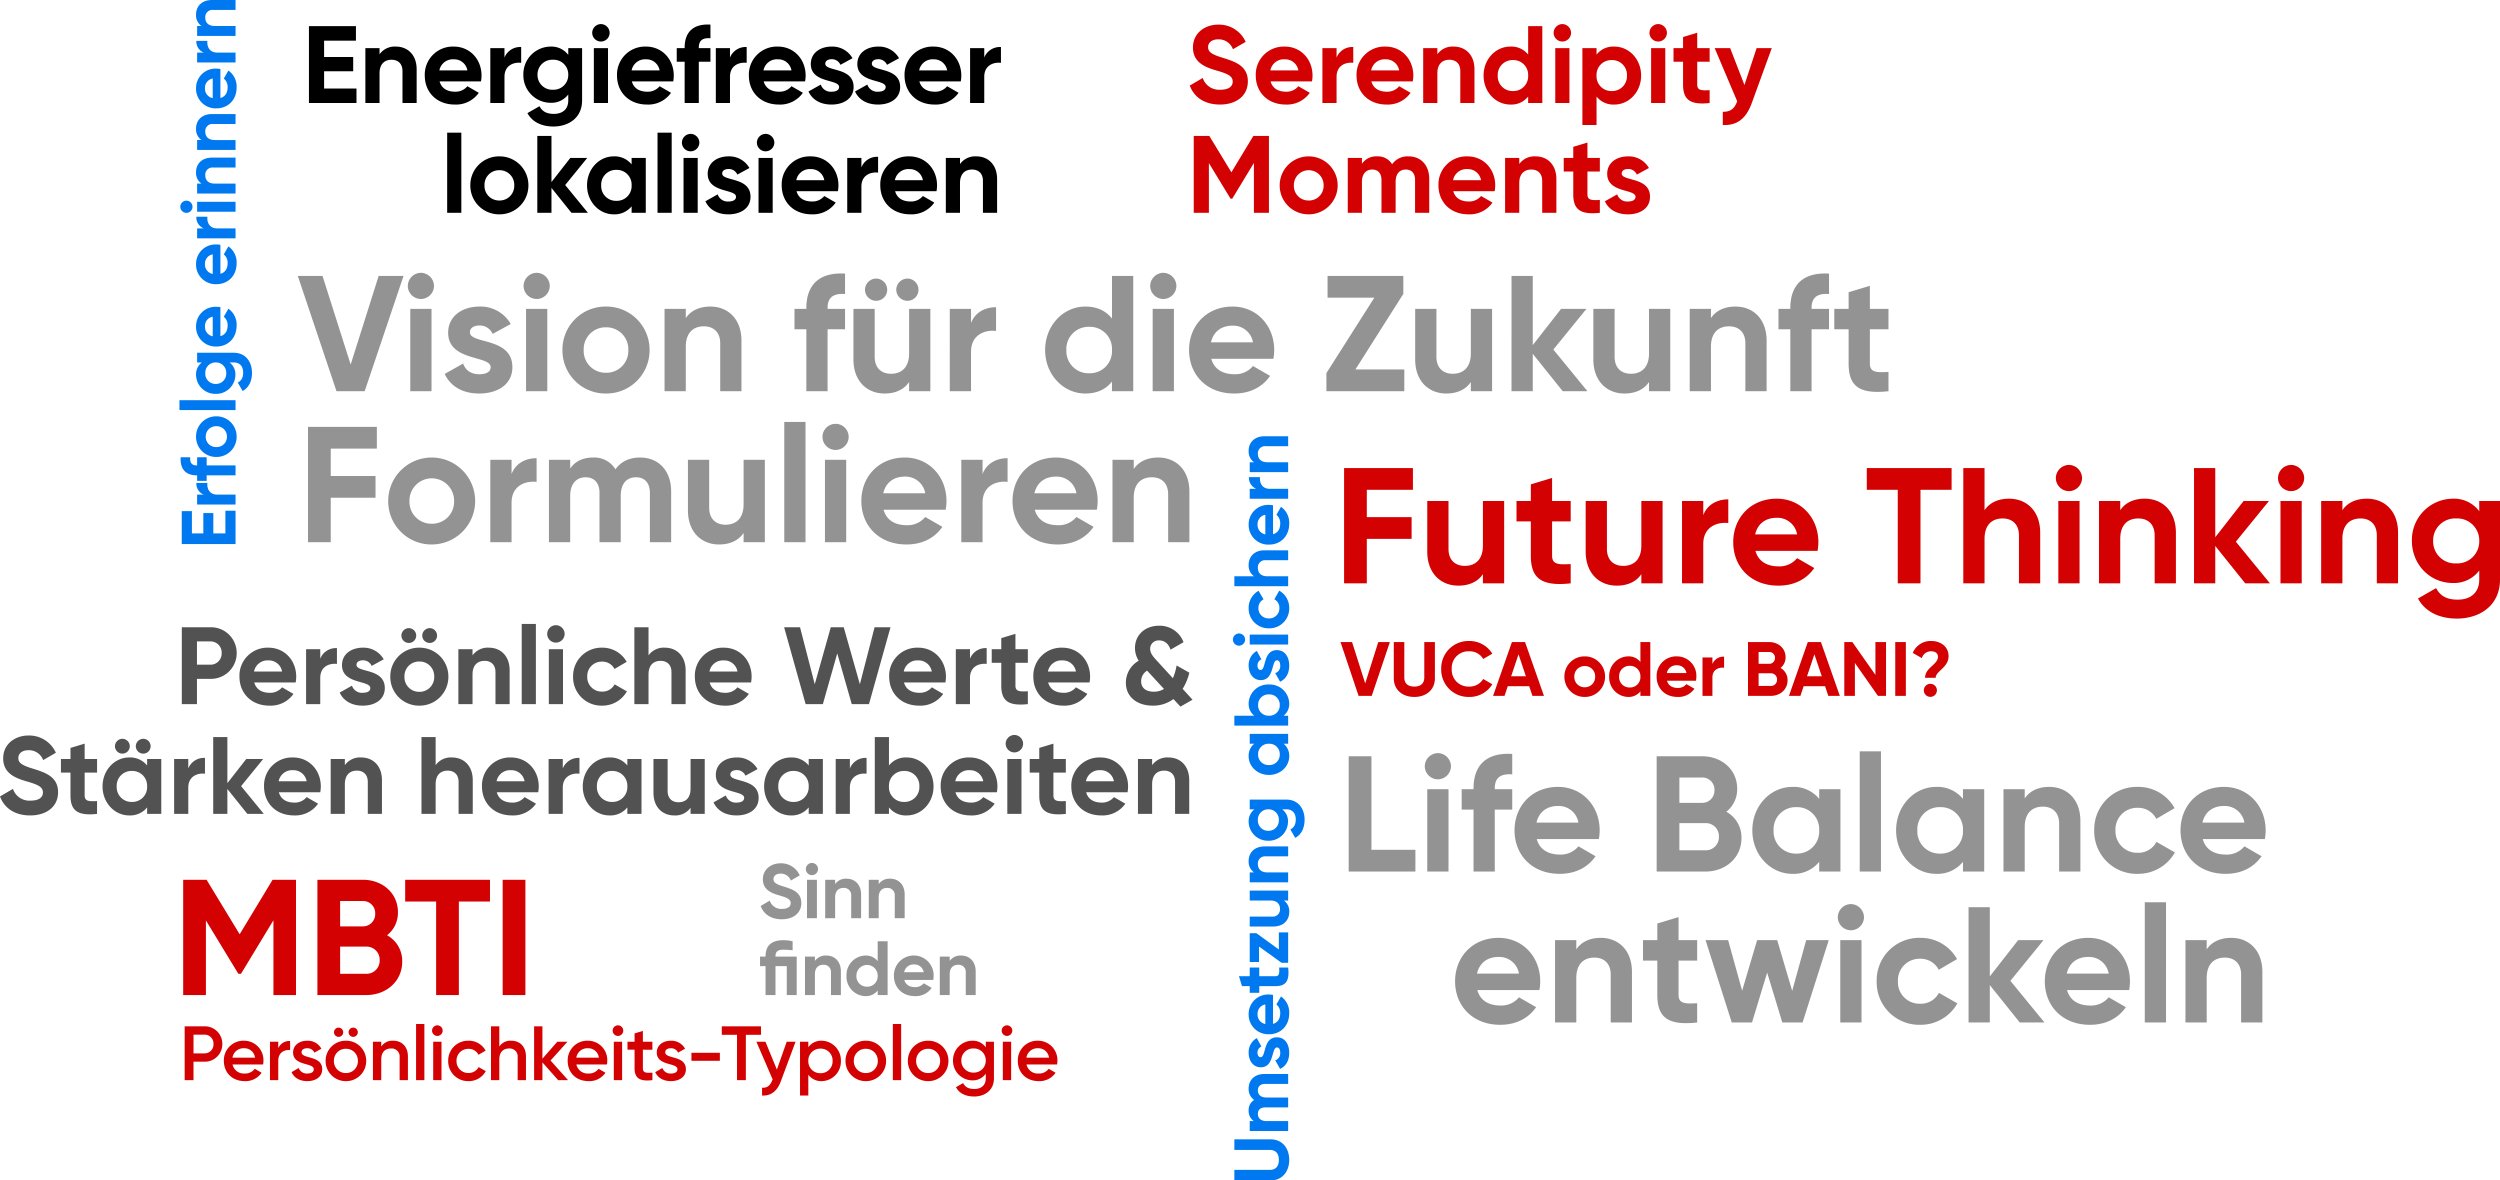
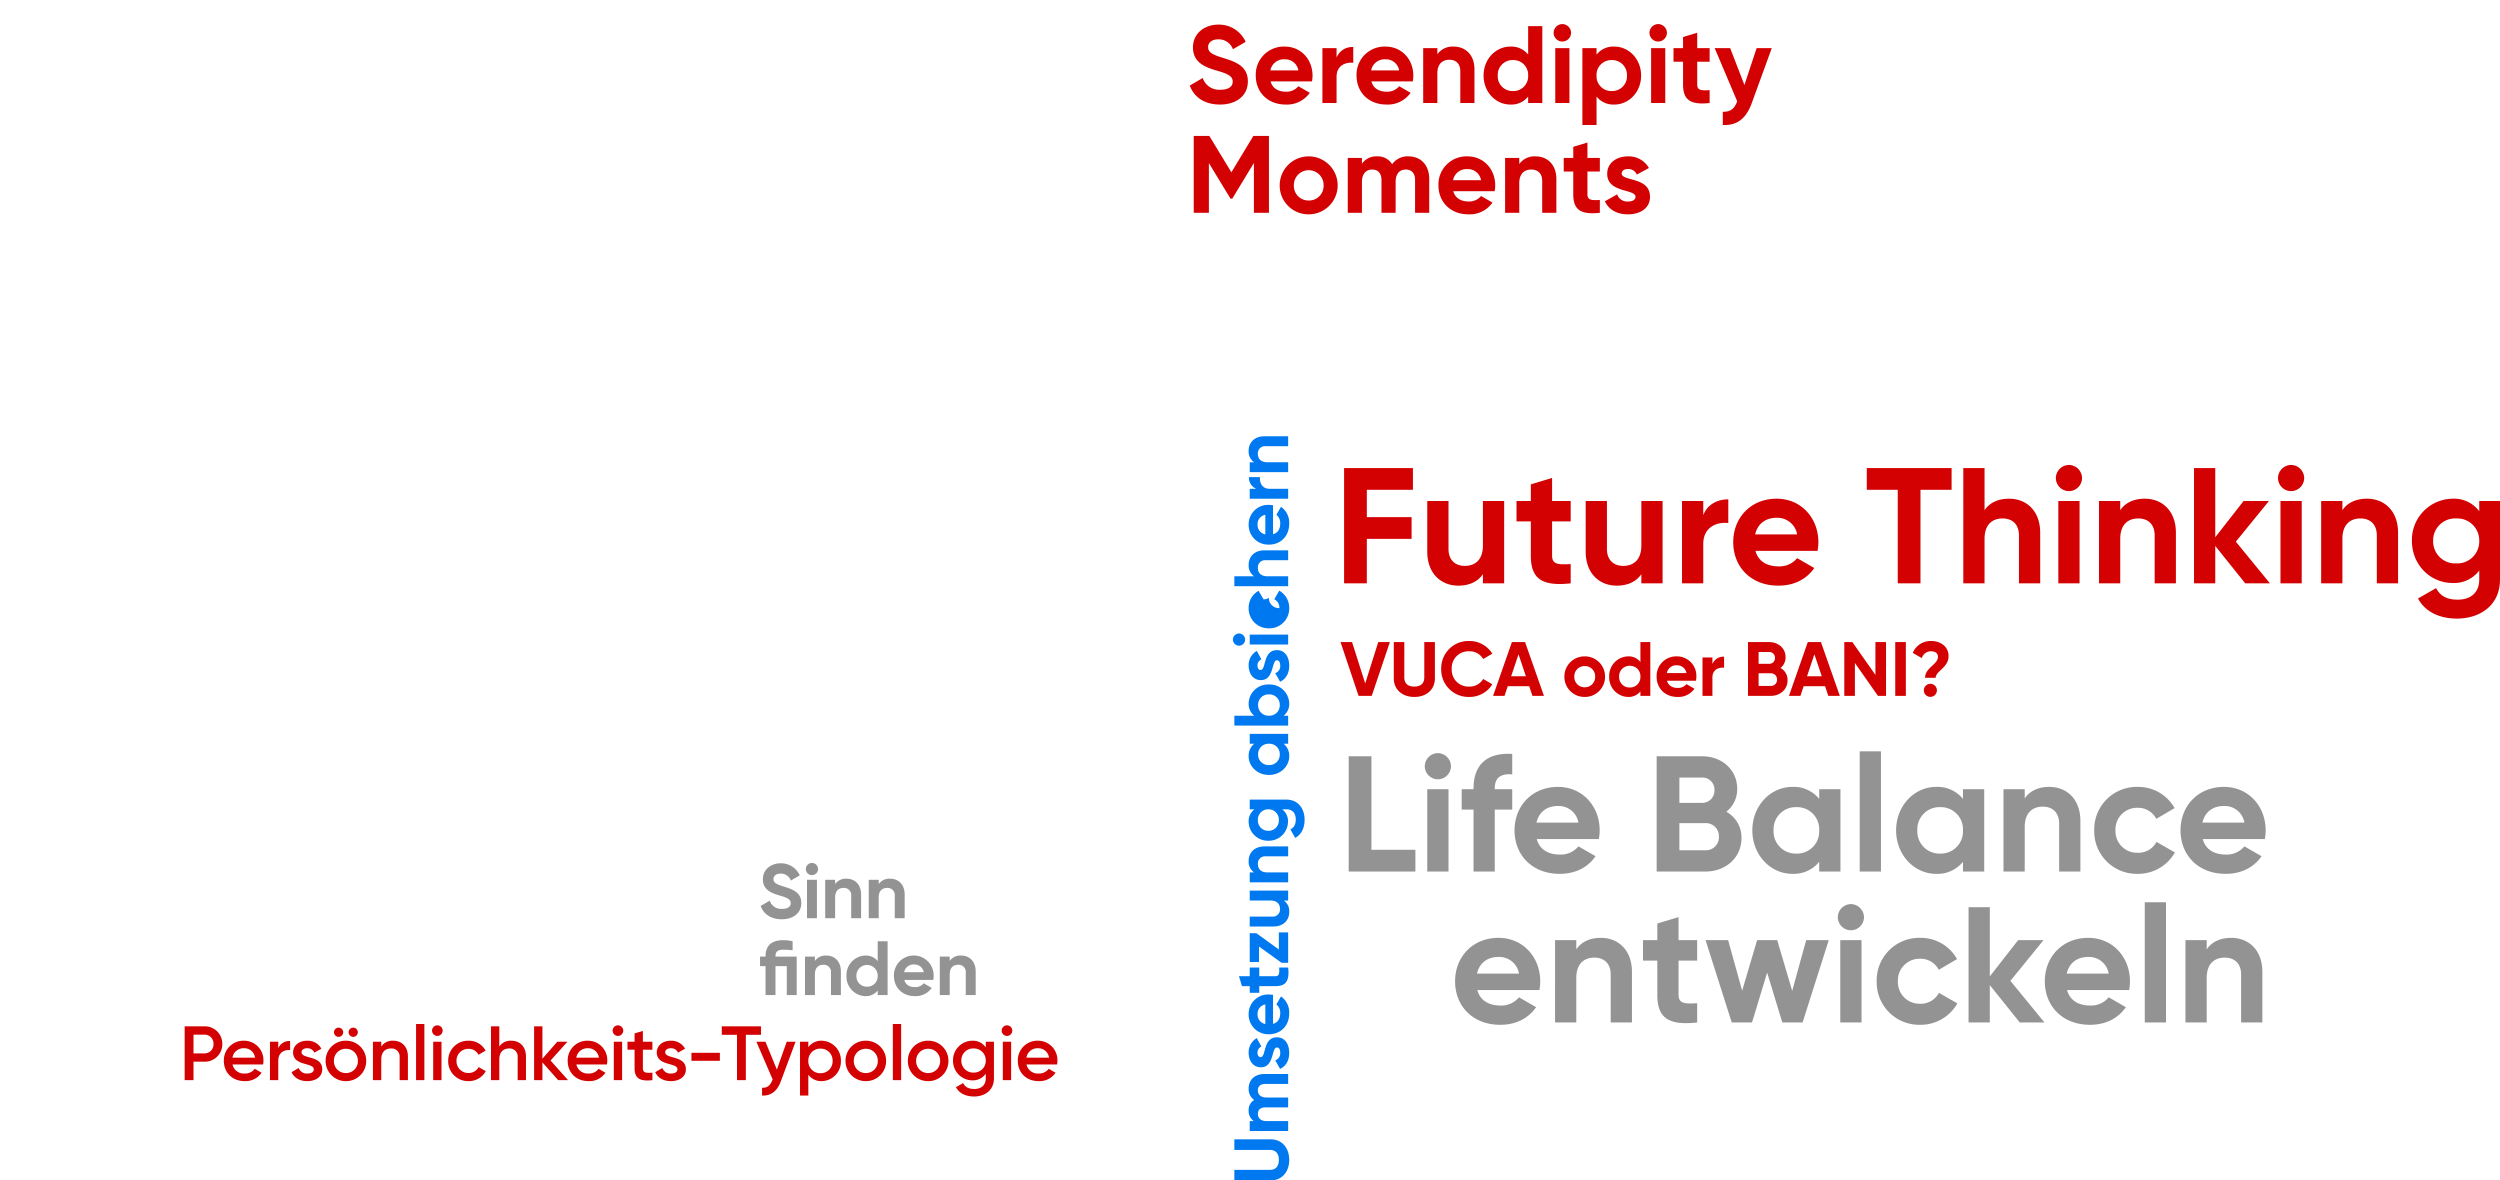
<svg xmlns="http://www.w3.org/2000/svg" width="910.84" height="430.071" viewBox="0 0 910.84 430.071">
  <g id="Gruppe_2" data-name="Gruppe 2" transform="translate(-276.68 -1695.468)">
-     <path id="Pfad_7" data-name="Pfad 7" d="M-247.24-5.28v-6.28h10.6v-5.2h-10.6v-5.96h11.6V-28h-17.12V0h17.32V-5.28Zm26.16-15.28a6.8,6.8,0,0,0-5.96,2.8V-20h-5.16V0h5.16V-10.8c0-3.48,1.88-4.96,4.4-4.96,2.32,0,3.96,1.4,3.96,4.12V0h5.16V-12.28C-213.52-17.6-216.84-20.56-221.08-20.56Zm15.92,12.68h15.08a11.92,11.92,0,0,0,.2-2.12c0-5.88-4.2-10.56-10.12-10.56A10.212,10.212,0,0,0-210.56-10c0,5.96,4.24,10.56,10.96,10.56a10.12,10.12,0,0,0,8.72-4.28l-4.16-2.4a5.544,5.544,0,0,1-4.48,2C-202.24-4.12-204.44-5.24-205.16-7.88Zm-.08-4A4.988,4.988,0,0,1-200-15.92a4.853,4.853,0,0,1,4.96,4.04Zm23.72-4.68V-20h-5.16V0h5.16V-9.56c0-4.2,3.4-5.4,6.08-5.08V-20.4A6.156,6.156,0,0,0-181.52-16.56ZM-158.28-20v2.48a7.642,7.642,0,0,0-6.4-3.04,10.023,10.023,0,0,0-9.96,10.24A10,10,0,0,0-164.68-.08a7.642,7.642,0,0,0,6.4-3.04V-.96c0,3.16-2,4.92-5.24,4.92-3.08,0-4.4-1.24-5.24-2.8l-4.4,2.52c1.76,3.24,5.2,4.88,9.48,4.88,5.28,0,10.44-2.96,10.44-9.52V-20Zm-5.6,15.16a5.348,5.348,0,0,1-5.6-5.48,5.339,5.339,0,0,1,5.6-5.44,5.339,5.339,0,0,1,5.6,5.44A5.348,5.348,0,0,1-163.88-4.84ZM-146.4-22.4a3.2,3.2,0,0,0,3.2-3.16,3.236,3.236,0,0,0-3.2-3.2,3.228,3.228,0,0,0-3.16,3.2A3.193,3.193,0,0,0-146.4-22.4ZM-148.96,0h5.16V-20h-5.16Zm13.84-7.88h15.08a11.92,11.92,0,0,0,.2-2.12c0-5.88-4.2-10.56-10.12-10.56A10.212,10.212,0,0,0-140.52-10c0,5.96,4.24,10.56,10.96,10.56a10.12,10.12,0,0,0,8.72-4.28L-125-6.12a5.544,5.544,0,0,1-4.48,2C-132.2-4.12-134.4-5.24-135.12-7.88Zm-.08-4a4.988,4.988,0,0,1,5.24-4.04A4.853,4.853,0,0,1-125-11.88Zm28.72-11.72v-4.96c-6.36-.4-9.4,2.84-9.4,8.36v.2h-2.88v4.96h2.88V0h5.16V-15.04h4.24V-20h-4.24v-.2C-110.72-22.92-109.16-23.8-106.48-23.6Zm7.12,7.04V-20h-5.16V0h5.16V-9.56c0-4.2,3.4-5.4,6.08-5.08V-20.4A6.156,6.156,0,0,0-99.36-16.56Zm12.28,8.68H-72A11.92,11.92,0,0,0-71.8-10c0-5.88-4.2-10.56-10.12-10.56A10.212,10.212,0,0,0-92.48-10C-92.48-4.04-88.24.56-81.52.56A10.12,10.12,0,0,0-72.8-3.72l-4.16-2.4a5.544,5.544,0,0,1-4.48,2C-84.16-4.12-86.36-5.24-87.08-7.88Zm-.08-4a4.988,4.988,0,0,1,5.24-4.04,4.853,4.853,0,0,1,4.96,4.04Zm22.52-2.44c0-1.08,1.04-1.64,2.32-1.64a3.383,3.383,0,0,1,3.2,2.04l4.4-2.4a8.424,8.424,0,0,0-7.6-4.24c-4.12,0-7.6,2.28-7.6,6.36,0,7.04,10.32,5.44,10.32,8.36,0,1.16-1.12,1.72-2.76,1.72a3.81,3.81,0,0,1-3.92-2.6L-70.76-4.2c1.44,3.08,4.4,4.76,8.4,4.76,4.28,0,8.04-2.08,8.04-6.4C-54.32-13.2-64.64-11.36-64.64-14.32Zm16.96,0c0-1.08,1.04-1.64,2.32-1.64a3.383,3.383,0,0,1,3.2,2.04l4.4-2.4a8.424,8.424,0,0,0-7.6-4.24c-4.12,0-7.6,2.28-7.6,6.36,0,7.04,10.32,5.44,10.32,8.36,0,1.16-1.12,1.72-2.76,1.72a3.81,3.81,0,0,1-3.92-2.6L-53.8-4.2C-52.36-1.12-49.4.56-45.4.56c4.28,0,8.04-2.08,8.04-6.4C-37.36-13.2-47.68-11.36-47.68-14.32Zm17.32,6.44h15.08a11.92,11.92,0,0,0,.2-2.12c0-5.88-4.2-10.56-10.12-10.56A10.212,10.212,0,0,0-35.76-10C-35.76-4.04-31.52.56-24.8.56a10.12,10.12,0,0,0,8.72-4.28l-4.16-2.4a5.544,5.544,0,0,1-4.48,2C-27.44-4.12-29.64-5.24-30.36-7.88Zm-.08-4a4.988,4.988,0,0,1,5.24-4.04,4.853,4.853,0,0,1,4.96,4.04Zm23.72-4.68V-20h-5.16V0h5.16V-9.56c0-4.2,3.4-5.4,6.08-5.08V-20.4A6.156,6.156,0,0,0-6.72-16.56ZM-202.4,40h5.16V10.8h-5.16Zm19,.56A10.483,10.483,0,0,0-172.8,30a10.483,10.483,0,0,0-10.6-10.56A10.449,10.449,0,0,0-193.96,30,10.449,10.449,0,0,0-183.4,40.56Zm0-5.04A5.309,5.309,0,0,1-188.8,30a5.309,5.309,0,0,1,5.4-5.52A5.318,5.318,0,0,1-177.96,30,5.318,5.318,0,0,1-183.4,35.52ZM-151.12,40l-8.28-10.12,8.04-9.88h-6.16l-6.88,8.8V12h-5.16V40h5.16V30.92l7.28,9.08Zm15.92-20v2.36a7.962,7.962,0,0,0-6.52-2.92c-5.32,0-9.72,4.6-9.72,10.56s4.4,10.56,9.72,10.56a7.962,7.962,0,0,0,6.52-2.92V40h5.16V20Zm-5.56,15.64A5.368,5.368,0,0,1-146.28,30a5.368,5.368,0,0,1,5.52-5.64A5.377,5.377,0,0,1-135.2,30,5.377,5.377,0,0,1-140.76,35.64Zm15,4.36h5.16V10.8h-5.16Zm12.04-22.4a3.2,3.2,0,0,0,3.2-3.16,3.236,3.236,0,0,0-3.2-3.2,3.228,3.228,0,0,0-3.16,3.2A3.193,3.193,0,0,0-113.72,17.6ZM-116.28,40h5.16V20h-5.16Zm14.08-14.32c0-1.08,1.04-1.64,2.32-1.64a3.383,3.383,0,0,1,3.2,2.04l4.4-2.4a8.424,8.424,0,0,0-7.6-4.24c-4.12,0-7.6,2.28-7.6,6.36,0,7.04,10.32,5.44,10.32,8.36,0,1.16-1.12,1.72-2.76,1.72a3.81,3.81,0,0,1-3.92-2.6l-4.48,2.52c1.44,3.08,4.4,4.76,8.4,4.76,4.28,0,8.04-2.08,8.04-6.4C-91.88,26.8-102.2,28.64-102.2,25.68Zm15.8-8.08a3.2,3.2,0,0,0,3.2-3.16,3.236,3.236,0,0,0-3.2-3.2,3.228,3.228,0,0,0-3.16,3.2A3.193,3.193,0,0,0-86.4,17.6ZM-88.96,40h5.16V20h-5.16Zm13.84-7.88h15.08a11.92,11.92,0,0,0,.2-2.12c0-5.88-4.2-10.56-10.12-10.56A10.212,10.212,0,0,0-80.52,30c0,5.96,4.24,10.56,10.96,10.56a10.12,10.12,0,0,0,8.72-4.28L-65,33.88a5.544,5.544,0,0,1-4.48,2C-72.2,35.88-74.4,34.76-75.12,32.12Zm-.08-4a4.988,4.988,0,0,1,5.24-4.04A4.853,4.853,0,0,1-65,28.12Zm23.72-4.68V20h-5.16V40h5.16V30.44c0-4.2,3.4-5.4,6.08-5.08V19.6A6.156,6.156,0,0,0-51.48,23.44Zm12.28,8.68h15.08a11.92,11.92,0,0,0,.2-2.12c0-5.88-4.2-10.56-10.12-10.56A10.212,10.212,0,0,0-44.6,30c0,5.96,4.24,10.56,10.96,10.56a10.12,10.12,0,0,0,8.72-4.28l-4.16-2.4a5.544,5.544,0,0,1-4.48,2C-36.28,35.88-38.48,34.76-39.2,32.12Zm-.08-4a4.988,4.988,0,0,1,5.24-4.04,4.853,4.853,0,0,1,4.96,4.04ZM-9.6,19.44a6.8,6.8,0,0,0-5.96,2.8V20h-5.16V40h5.16V29.2c0-3.48,1.88-4.96,4.4-4.96,2.32,0,3.96,1.4,3.96,4.12V40h5.16V27.72C-2.04,22.4-5.36,19.44-9.6,19.44Z" transform="translate(642 1733)" />
-     <path id="Pfad_9" data-name="Pfad 9" d="M-358.64-28h-10.44V0h5.52V-9.2h4.92a9.375,9.375,0,0,0,9.56-9.4A9.375,9.375,0,0,0-358.64-28Zm0,13.64h-4.92v-8.48h4.92a4.038,4.038,0,0,1,4.08,4.24A4.061,4.061,0,0,1-358.64-14.36Zm15.96,6.48h15.08a11.92,11.92,0,0,0,.2-2.12c0-5.88-4.2-10.56-10.12-10.56A10.212,10.212,0,0,0-348.08-10c0,5.96,4.24,10.56,10.96,10.56a10.12,10.12,0,0,0,8.72-4.28l-4.16-2.4a5.544,5.544,0,0,1-4.48,2C-339.76-4.12-341.96-5.24-342.68-7.88Zm-.08-4a4.987,4.987,0,0,1,5.24-4.04,4.853,4.853,0,0,1,4.96,4.04Zm24.12-4.68V-20h-5.16V0h5.16V-9.56c0-4.2,3.4-5.4,6.08-5.08V-20.4A6.156,6.156,0,0,0-318.64-16.56Zm13.2,2.24c0-1.08,1.04-1.64,2.32-1.64a3.383,3.383,0,0,1,3.2,2.04l4.4-2.4a8.424,8.424,0,0,0-7.6-4.24c-4.12,0-7.6,2.28-7.6,6.36,0,7.04,10.32,5.44,10.32,8.36,0,1.16-1.12,1.72-2.76,1.72a3.81,3.81,0,0,1-3.92-2.6l-4.48,2.52c1.44,3.08,4.4,4.76,8.4,4.76,4.28,0,8.04-2.08,8.04-6.4C-295.12-13.2-305.44-11.36-305.44-14.32Zm19.08-7.96a2.68,2.68,0,0,0,2.68-2.68,2.715,2.715,0,0,0-2.68-2.72,2.749,2.749,0,0,0-2.72,2.72A2.715,2.715,0,0,0-286.36-22.28Zm7.6,0a2.68,2.68,0,0,0,2.68-2.68,2.715,2.715,0,0,0-2.68-2.72,2.749,2.749,0,0,0-2.72,2.72A2.715,2.715,0,0,0-278.76-22.28ZM-282.56.56A10.483,10.483,0,0,0-271.96-10a10.483,10.483,0,0,0-10.6-10.56A10.449,10.449,0,0,0-293.12-10,10.449,10.449,0,0,0-282.56.56Zm0-5.04a5.309,5.309,0,0,1-5.4-5.52,5.309,5.309,0,0,1,5.4-5.52A5.318,5.318,0,0,1-277.12-10,5.318,5.318,0,0,1-282.56-4.48Zm25.36-16.08a6.8,6.8,0,0,0-5.96,2.8V-20h-5.16V0h5.16V-10.8c0-3.48,1.88-4.96,4.4-4.96,2.32,0,3.96,1.4,3.96,4.12V0h5.16V-12.28C-249.64-17.6-252.96-20.56-257.2-20.56ZM-245.24,0h5.16V-29.2h-5.16Zm12.44-22.4a3.2,3.2,0,0,0,3.2-3.16,3.236,3.236,0,0,0-3.2-3.2,3.228,3.228,0,0,0-3.16,3.2A3.193,3.193,0,0,0-232.8-22.4ZM-235.36,0h5.16V-20h-5.16Zm19.4.56a10.244,10.244,0,0,0,9.04-5.2L-211.4-7.2A4.932,4.932,0,0,1-216-4.56,5.234,5.234,0,0,1-221.36-10,5.244,5.244,0,0,1-216-15.48a4.945,4.945,0,0,1,4.56,2.68l4.44-2.6a10.067,10.067,0,0,0-8.96-5.16A10.328,10.328,0,0,0-226.52-10,10.328,10.328,0,0,0-215.96.56Zm22.88-21.12a6.8,6.8,0,0,0-5.96,2.8V-28h-5.16V0h5.16V-10.8c0-3.48,1.88-4.96,4.4-4.96,2.32,0,3.96,1.4,3.96,4.12V0h5.16V-12.28C-185.52-17.6-188.84-20.56-193.08-20.56Zm16.32,12.68h15.08a11.92,11.92,0,0,0,.2-2.12c0-5.88-4.2-10.56-10.12-10.56A10.212,10.212,0,0,0-182.16-10c0,5.96,4.24,10.56,10.96,10.56a10.12,10.12,0,0,0,8.72-4.28l-4.16-2.4a5.544,5.544,0,0,1-4.48,2C-173.84-4.12-176.04-5.24-176.76-7.88Zm-.08-4a4.988,4.988,0,0,1,5.24-4.04,4.853,4.853,0,0,1,4.96,4.04ZM-141.8,0h6.28l5.24-18.48L-125,0h6.28l7.84-28h-5.8l-5.36,20.76L-127.92-28h-4.72l-5.84,20.76L-143.84-28h-5.8Zm35.84-7.88h15.08a11.92,11.92,0,0,0,.2-2.12c0-5.88-4.2-10.56-10.12-10.56A10.212,10.212,0,0,0-111.36-10c0,5.96,4.24,10.56,10.96,10.56a10.12,10.12,0,0,0,8.72-4.28l-4.16-2.4a5.544,5.544,0,0,1-4.48,2C-103.04-4.12-105.24-5.24-105.96-7.88Zm-.08-4a4.988,4.988,0,0,1,5.24-4.04,4.853,4.853,0,0,1,4.96,4.04Zm24.12-4.68V-20h-5.16V0h5.16V-9.56c0-4.2,3.4-5.4,6.08-5.08V-20.4A6.156,6.156,0,0,0-81.92-16.56Zm21.08,1.52V-20h-4.52v-5.6l-5.16,1.56V-20H-74v4.96h3.48v8.32c0,5.4,2.44,7.52,9.68,6.72V-4.68c-2.96.16-4.52.12-4.52-2.04v-8.32Zm7.4,7.16h15.08a11.92,11.92,0,0,0,.2-2.12c0-5.88-4.2-10.56-10.12-10.56A10.212,10.212,0,0,0-58.84-10C-58.84-4.04-54.6.56-47.88.56a10.12,10.12,0,0,0,8.72-4.28l-4.16-2.4a5.544,5.544,0,0,1-4.48,2C-50.52-4.12-52.72-5.24-53.44-7.88Zm-.08-4a4.988,4.988,0,0,1,5.24-4.04,4.853,4.853,0,0,1,4.96,4.04ZM-.84-1.6l-3.6-3.96A19.722,19.722,0,0,0-2-11.44l-4.64-2.64A19.875,19.875,0,0,1-8-9.44L-14-16c-1.28-1.4-2.28-2.56-2.28-4.24a3.051,3.051,0,0,1,3.32-2.96c2,0,3.4,1.28,4.12,3.36l4.72-2.72a9.266,9.266,0,0,0-8.92-6c-5.04,0-8.76,3.32-8.76,8.08a8.511,8.511,0,0,0,1.36,4.68,9.15,9.15,0,0,0-4.68,8.04c0,5.16,4.12,8.32,9.8,8.32A12.326,12.326,0,0,0-7.8-1.84L-5.24.92ZM-14.96-4.52c-3.08,0-4.6-1.56-4.6-3.8a4.451,4.451,0,0,1,2.2-3.88c0,.04.04.08.08.12l6.04,6.56A6.975,6.975,0,0,1-14.96-4.52ZM-424.32,40.56c5.96,0,10.16-3.2,10.16-8.44,0-5.72-4.72-7.2-9.16-8.6-4.24-1.28-5.32-2.2-5.32-3.92,0-1.6,1.36-2.8,3.68-2.8a5.5,5.5,0,0,1,5.36,3.6l4.64-2.68a10.644,10.644,0,0,0-10-6.28c-4.8,0-9.2,3.04-9.2,8.32,0,5.32,4.16,7.12,8.44,8.36,4.16,1.2,6.04,2,6.04,4.08,0,1.56-1.16,2.96-4.48,2.96a6.28,6.28,0,0,1-6.44-4.28l-4.72,2.76C-433.8,37.8-430.04,40.56-424.32,40.56Zm24.36-15.6V20h-4.52V14.4l-5.16,1.56V20h-3.48v4.96h3.48v8.32c0,5.4,2.44,7.52,9.68,6.72V35.32c-2.96.16-4.52.12-4.52-2.04V24.96Zm9.24-6.92a2.68,2.68,0,0,0,2.68-2.68,2.715,2.715,0,0,0-2.68-2.72,2.749,2.749,0,0,0-2.72,2.72A2.715,2.715,0,0,0-390.72,18.04Zm7.6,0a2.68,2.68,0,0,0,2.68-2.68,2.715,2.715,0,0,0-2.68-2.72,2.749,2.749,0,0,0-2.72,2.72A2.715,2.715,0,0,0-383.12,18.04Zm1.4,1.96v2.36a7.962,7.962,0,0,0-6.52-2.92c-5.32,0-9.72,4.6-9.72,10.56s4.4,10.56,9.72,10.56a7.962,7.962,0,0,0,6.52-2.92V40h5.16V20Zm-5.56,15.64A5.368,5.368,0,0,1-392.8,30a5.368,5.368,0,0,1,5.52-5.64A5.377,5.377,0,0,1-381.72,30,5.377,5.377,0,0,1-387.28,35.64Zm20.56-12.2V20h-5.16V40h5.16V30.44c0-4.2,3.4-5.4,6.08-5.08V19.6A6.156,6.156,0,0,0-366.72,23.44ZM-339.2,40l-8.28-10.12,8.04-9.88h-6.16l-6.88,8.8V12h-5.16V40h5.16V30.92L-345.2,40Zm5.48-7.88h15.08a11.917,11.917,0,0,0,.2-2.12c0-5.88-4.2-10.56-10.12-10.56A10.212,10.212,0,0,0-339.12,30c0,5.96,4.24,10.56,10.96,10.56a10.12,10.12,0,0,0,8.72-4.28l-4.16-2.4a5.544,5.544,0,0,1-4.48,2C-330.8,35.88-333,34.76-333.72,32.12Zm-.08-4a4.987,4.987,0,0,1,5.24-4.04,4.853,4.853,0,0,1,4.96,4.04Zm30.08-8.68a6.8,6.8,0,0,0-5.96,2.8V20h-5.16V40h5.16V29.2c0-3.48,1.88-4.96,4.4-4.96,2.32,0,3.96,1.4,3.96,4.12V40h5.16V27.72C-296.16,22.4-299.48,19.44-303.72,19.44Zm33.08,0a6.8,6.8,0,0,0-5.96,2.8V12h-5.16V40h5.16V29.2c0-3.48,1.88-4.96,4.4-4.96,2.32,0,3.96,1.4,3.96,4.12V40h5.16V27.72C-263.08,22.4-266.4,19.44-270.64,19.44Zm16.32,12.68h15.08a11.92,11.92,0,0,0,.2-2.12c0-5.88-4.2-10.56-10.12-10.56A10.212,10.212,0,0,0-259.72,30c0,5.96,4.24,10.56,10.96,10.56a10.12,10.12,0,0,0,8.72-4.28l-4.16-2.4a5.544,5.544,0,0,1-4.48,2C-251.4,35.88-253.6,34.76-254.32,32.12Zm-.08-4a4.988,4.988,0,0,1,5.24-4.04,4.853,4.853,0,0,1,4.96,4.04Zm24.12-4.68V20h-5.16V40h5.16V30.44c0-4.2,3.4-5.4,6.08-5.08V19.6A6.156,6.156,0,0,0-230.28,23.44ZM-206.76,20v2.36a7.962,7.962,0,0,0-6.52-2.92c-5.32,0-9.72,4.6-9.72,10.56s4.4,10.56,9.72,10.56a7.962,7.962,0,0,0,6.52-2.92V40h5.16V20Zm-5.56,15.64A5.368,5.368,0,0,1-217.84,30a5.368,5.368,0,0,1,5.52-5.64A5.377,5.377,0,0,1-206.76,30,5.377,5.377,0,0,1-212.32,35.64ZM-183.72,20V30.8c0,3.48-1.88,4.96-4.4,4.96-2.32,0-3.96-1.4-3.96-4.12V20h-5.16V32.28c0,5.32,3.32,8.28,7.56,8.28a6.8,6.8,0,0,0,5.96-2.8V40h5.16V20Zm14.48,5.68c0-1.08,1.04-1.64,2.32-1.64a3.383,3.383,0,0,1,3.2,2.04l4.4-2.4a8.424,8.424,0,0,0-7.6-4.24c-4.12,0-7.6,2.28-7.6,6.36,0,7.04,10.32,5.44,10.32,8.36,0,1.16-1.12,1.72-2.76,1.72a3.81,3.81,0,0,1-3.92-2.6l-4.48,2.52c1.44,3.08,4.4,4.76,8.4,4.76,4.28,0,8.04-2.08,8.04-6.4C-158.92,26.8-169.24,28.64-169.24,25.68ZM-140.68,20v2.36a7.962,7.962,0,0,0-6.52-2.92c-5.32,0-9.72,4.6-9.72,10.56s4.4,10.56,9.72,10.56a7.962,7.962,0,0,0,6.52-2.92V40h5.16V20Zm-5.56,15.64A5.368,5.368,0,0,1-151.76,30a5.368,5.368,0,0,1,5.52-5.64A5.377,5.377,0,0,1-140.68,30,5.377,5.377,0,0,1-146.24,35.64Zm20.56-12.2V20h-5.16V40h5.16V30.44c0-4.2,3.4-5.4,6.08-5.08V19.6A6.156,6.156,0,0,0-125.68,23.44Zm20.72-4a7.77,7.77,0,0,0-6.48,2.92V12h-5.16V40h5.16V37.64a7.77,7.77,0,0,0,6.48,2.92c5.36,0,9.76-4.6,9.76-10.56S-99.6,19.44-104.96,19.44Zm-.96,16.2A5.368,5.368,0,0,1-111.44,30a5.368,5.368,0,0,1,5.52-5.64A5.377,5.377,0,0,1-100.36,30,5.377,5.377,0,0,1-105.92,35.64Zm18.72-3.52h15.08a11.92,11.92,0,0,0,.2-2.12c0-5.88-4.2-10.56-10.12-10.56A10.212,10.212,0,0,0-92.6,30c0,5.96,4.24,10.56,10.96,10.56a10.12,10.12,0,0,0,8.72-4.28l-4.16-2.4a5.544,5.544,0,0,1-4.48,2C-84.28,35.88-86.48,34.76-87.2,32.12Zm-.08-4a4.988,4.988,0,0,1,5.24-4.04,4.853,4.853,0,0,1,4.96,4.04ZM-65.76,17.6a3.2,3.2,0,0,0,3.2-3.16,3.236,3.236,0,0,0-3.2-3.2,3.228,3.228,0,0,0-3.16,3.2A3.193,3.193,0,0,0-65.76,17.6ZM-68.32,40h5.16V20h-5.16ZM-47,24.96V20h-4.52V14.4l-5.16,1.56V20h-3.48v4.96h3.48v8.32c0,5.4,2.44,7.52,9.68,6.72V35.32c-2.96.16-4.52.12-4.52-2.04V24.96Zm7.4,7.16h15.08a11.92,11.92,0,0,0,.2-2.12c0-5.88-4.2-10.56-10.12-10.56A10.212,10.212,0,0,0-45,30c0,5.96,4.24,10.56,10.96,10.56a10.12,10.12,0,0,0,8.72-4.28l-4.16-2.4a5.544,5.544,0,0,1-4.48,2C-36.68,35.88-38.88,34.76-39.6,32.12Zm-.08-4a4.988,4.988,0,0,1,5.24-4.04,4.853,4.853,0,0,1,4.96,4.04ZM-9.6,19.44a6.8,6.8,0,0,0-5.96,2.8V20h-5.16V40h5.16V29.2c0-3.48,1.88-4.96,4.4-4.96,2.32,0,3.96,1.4,3.96,4.12V40h5.16V27.72C-2.04,22.4-5.36,19.44-9.6,19.44Z" transform="translate(712 1952)" fill="#525252" />
    <path id="Pfad_11" data-name="Pfad 11" d="M12.16.56c5.96,0,10.16-3.2,10.16-8.44,0-5.72-4.72-7.2-9.16-8.6-4.24-1.28-5.32-2.2-5.32-3.92,0-1.6,1.36-2.8,3.68-2.8a5.5,5.5,0,0,1,5.36,3.6l4.64-2.68a10.644,10.644,0,0,0-10-6.28c-4.8,0-9.2,3.04-9.2,8.32,0,5.32,4.16,7.12,8.44,8.36,4.16,1.2,6.04,2,6.04,4.08,0,1.56-1.16,2.96-4.48,2.96A6.28,6.28,0,0,1,5.88-9.12L1.16-6.36C2.68-2.2,6.44.56,12.16.56ZM30.6-7.88H45.68a11.92,11.92,0,0,0,.2-2.12c0-5.88-4.2-10.56-10.12-10.56A10.212,10.212,0,0,0,25.2-10C25.2-4.04,29.44.56,36.16.56a10.12,10.12,0,0,0,8.72-4.28l-4.16-2.4a5.544,5.544,0,0,1-4.48,2C33.52-4.12,31.32-5.24,30.6-7.88Zm-.08-4a4.988,4.988,0,0,1,5.24-4.04,4.853,4.853,0,0,1,4.96,4.04Zm24.12-4.68V-20H49.48V0h5.16V-9.56c0-4.2,3.4-5.4,6.08-5.08V-20.4A6.156,6.156,0,0,0,54.64-16.56ZM67.32-7.88H82.4A11.92,11.92,0,0,0,82.6-10c0-5.88-4.2-10.56-10.12-10.56A10.212,10.212,0,0,0,61.92-10C61.92-4.04,66.16.56,72.88.56A10.12,10.12,0,0,0,81.6-3.72l-4.16-2.4a5.544,5.544,0,0,1-4.48,2C70.24-4.12,68.04-5.24,67.32-7.88Zm-.08-4a4.988,4.988,0,0,1,5.24-4.04,4.853,4.853,0,0,1,4.96,4.04Zm30.08-8.68a6.8,6.8,0,0,0-5.96,2.8V-20H86.2V0h5.16V-10.8c0-3.48,1.88-4.96,4.4-4.96,2.32,0,3.96,1.4,3.96,4.12V0h5.16V-12.28C104.88-17.6,101.56-20.56,97.32-20.56ZM124.44-28v10.36a7.77,7.77,0,0,0-6.48-2.92c-5.36,0-9.76,4.6-9.76,10.56S112.6.56,117.96.56a7.77,7.77,0,0,0,6.48-2.92V0h5.16V-28ZM118.92-4.36A5.377,5.377,0,0,1,113.36-10a5.377,5.377,0,0,1,5.56-5.64A5.368,5.368,0,0,1,124.44-10,5.368,5.368,0,0,1,118.92-4.36ZM136.88-22.4a3.2,3.2,0,0,0,3.2-3.16,3.236,3.236,0,0,0-3.2-3.2,3.228,3.228,0,0,0-3.16,3.2A3.193,3.193,0,0,0,136.88-22.4ZM134.32,0h5.16V-20h-5.16Zm21.52-20.56a7.77,7.77,0,0,0-6.48,2.92V-20H144.2V8h5.16V-2.36A7.77,7.77,0,0,0,155.84.56c5.36,0,9.76-4.6,9.76-10.56S161.2-20.56,155.84-20.56Zm-.96,16.2A5.368,5.368,0,0,1,149.36-10a5.368,5.368,0,0,1,5.52-5.64A5.377,5.377,0,0,1,160.44-10,5.377,5.377,0,0,1,154.88-4.36ZM171.8-22.4a3.2,3.2,0,0,0,3.2-3.16,3.236,3.236,0,0,0-3.2-3.2,3.228,3.228,0,0,0-3.16,3.2A3.193,3.193,0,0,0,171.8-22.4ZM169.24,0h5.16V-20h-5.16Zm21.32-15.04V-20h-4.52v-5.6l-5.16,1.56V-20H177.4v4.96h3.48v8.32c0,5.4,2.44,7.52,9.68,6.72V-4.68c-2.96.16-4.52.12-4.52-2.04v-8.32ZM207.68-20,203.24-6.56,198.04-20H192.4L200.6-.64c-.96,2.68-2.4,3.88-5.24,3.84V8c5.08.28,8.48-2.24,10.56-8l7.28-20ZM30,12H24.32l-8,13.24L8.28,12H2.6V40H8.12V21.88L16,34.84h.64l7.88-13V40H30ZM44.48,40.56A10.56,10.56,0,1,0,33.92,30,10.483,10.483,0,0,0,44.48,40.56Zm0-5.04A5.309,5.309,0,0,1,39.08,30a5.421,5.421,0,1,1,10.84,0A5.318,5.318,0,0,1,44.48,35.52ZM80.84,19.44a6.852,6.852,0,0,0-5.96,2.88,6,6,0,0,0-5.44-2.88,6.314,6.314,0,0,0-5.56,2.68V20H58.72V40h5.16V28.76c0-3,1.56-4.52,3.76-4.52,2.16,0,3.36,1.44,3.36,3.8V40h5.16V28.76c0-3,1.44-4.52,3.72-4.52,2.16,0,3.36,1.44,3.36,3.8V40H88.4V27.68C88.4,22.68,85.4,19.44,80.84,19.44ZM97.16,32.12h15.08a11.92,11.92,0,0,0,.2-2.12c0-5.88-4.2-10.56-10.12-10.56A10.212,10.212,0,0,0,91.76,30c0,5.96,4.24,10.56,10.96,10.56a10.12,10.12,0,0,0,8.72-4.28l-4.16-2.4a5.544,5.544,0,0,1-4.48,2C100.08,35.88,97.88,34.76,97.16,32.12Zm-.08-4a4.988,4.988,0,0,1,5.24-4.04,4.853,4.853,0,0,1,4.96,4.04Zm30.08-8.68a6.8,6.8,0,0,0-5.96,2.8V20h-5.16V40h5.16V29.2c0-3.48,1.88-4.96,4.4-4.96,2.32,0,3.96,1.4,3.96,4.12V40h5.16V27.72C134.72,22.4,131.4,19.44,127.16,19.44Zm23.4,5.52V20h-4.52V14.4l-5.16,1.56V20H137.4v4.96h3.48v8.32c0,5.4,2.44,7.52,9.68,6.72V35.32c-2.96.16-4.52.12-4.52-2.04V24.96Zm7.96.72c0-1.08,1.04-1.64,2.32-1.64a3.383,3.383,0,0,1,3.2,2.04l4.4-2.4a8.424,8.424,0,0,0-7.6-4.24c-4.12,0-7.6,2.28-7.6,6.36,0,7.04,10.32,5.44,10.32,8.36,0,1.16-1.12,1.72-2.76,1.72a3.81,3.81,0,0,1-3.92-2.6L152.4,35.8c1.44,3.08,4.4,4.76,8.4,4.76,4.28,0,8.04-2.08,8.04-6.4C168.84,26.8,158.52,28.64,158.52,25.68Z" transform="translate(709 1733)" fill="#d30101" />
-     <path id="Pfad_6" data-name="Pfad 6" d="M5.684-3.7v-4.4H13.1v-3.64H5.684V-15.9H13.8v-3.7H1.82V0H13.944V-3.7Zm14.14-7.9V-14H16.212V0h3.612V-6.692c0-2.94,2.38-3.78,4.256-3.556V-14.28A4.309,4.309,0,0,0,19.824-11.592ZM33.432-16.52v-3.472c-4.452-.28-6.58,1.988-6.58,5.852V-14H24.836v3.472h2.016V0h3.612V-10.528h2.968V-14H30.464v-.14C30.464-16.044,31.556-16.66,33.432-16.52ZM40.936.392A7.338,7.338,0,0,0,48.356-7a7.338,7.338,0,0,0-7.42-7.392A7.315,7.315,0,0,0,33.544-7,7.315,7.315,0,0,0,40.936.392Zm0-3.528A3.716,3.716,0,0,1,37.156-7a3.716,3.716,0,0,1,3.78-3.864A3.723,3.723,0,0,1,44.744-7,3.723,3.723,0,0,1,40.936-3.136ZM50.624,0h3.612V-20.44H50.624Zm17.36-14v1.736a5.349,5.349,0,0,0-4.48-2.128,7.016,7.016,0,0,0-6.972,7.168A7,7,0,0,0,63.5-.056a5.349,5.349,0,0,0,4.48-2.128V-.672c0,2.212-1.4,3.444-3.668,3.444-2.156,0-3.08-.868-3.668-1.96l-3.08,1.764C58.8,4.844,61.208,5.992,64.2,5.992c3.7,0,7.308-2.072,7.308-6.664V-14ZM64.064-3.388a3.744,3.744,0,0,1-3.92-3.836,3.737,3.737,0,0,1,3.92-3.808,3.737,3.737,0,0,1,3.92,3.808A3.744,3.744,0,0,1,64.064-3.388Zm13.5-2.128H88.116A8.344,8.344,0,0,0,88.256-7a7.078,7.078,0,0,0-7.084-7.392A7.148,7.148,0,0,0,73.78-7c0,4.172,2.968,7.392,7.672,7.392a7.084,7.084,0,0,0,6.1-3l-2.912-1.68a3.881,3.881,0,0,1-3.136,1.4C79.6-2.884,78.064-3.668,77.56-5.516Zm-.056-2.8a3.491,3.491,0,0,1,3.668-2.828,3.4,3.4,0,0,1,3.472,2.828Zm22.764,2.8h10.556A8.344,8.344,0,0,0,110.964-7a7.078,7.078,0,0,0-7.084-7.392A7.148,7.148,0,0,0,96.488-7c0,4.172,2.968,7.392,7.672,7.392a7.084,7.084,0,0,0,6.1-3l-2.912-1.68a3.881,3.881,0,0,1-3.136,1.4C102.312-2.884,100.772-3.668,100.268-5.516Zm-.056-2.8a3.491,3.491,0,0,1,3.668-2.828,3.4,3.4,0,0,1,3.472,2.828Zm16.6-3.276V-14H113.2V0h3.612V-6.692c0-2.94,2.38-3.78,4.256-3.556V-14.28A4.309,4.309,0,0,0,116.816-11.592Zm7.868-4.088a2.241,2.241,0,0,0,2.24-2.212,2.265,2.265,0,0,0-2.24-2.24,2.259,2.259,0,0,0-2.212,2.24A2.235,2.235,0,0,0,124.684-15.68ZM122.892,0H126.5V-14h-3.612Zm14.42-14.392a4.76,4.76,0,0,0-4.172,1.96V-14h-3.612V0h3.612V-7.56c0-2.436,1.316-3.472,3.08-3.472a2.606,2.606,0,0,1,2.772,2.884V0H142.6V-8.6C142.6-12.32,140.28-14.392,137.312-14.392Zm15.876,0a4.76,4.76,0,0,0-4.172,1.96V-14H145.4V0h3.612V-7.56c0-2.436,1.316-3.472,3.08-3.472a2.606,2.606,0,0,1,2.772,2.884V0h3.612V-8.6C158.48-12.32,156.156-14.392,153.188-14.392Zm11.144,8.876h10.556A8.344,8.344,0,0,0,175.028-7a7.078,7.078,0,0,0-7.084-7.392A7.148,7.148,0,0,0,160.552-7c0,4.172,2.968,7.392,7.672,7.392a7.084,7.084,0,0,0,6.1-3l-2.912-1.68a3.881,3.881,0,0,1-3.136,1.4C166.376-2.884,164.836-3.668,164.332-5.516Zm-.056-2.8a3.491,3.491,0,0,1,3.668-2.828,3.4,3.4,0,0,1,3.472,2.828Zm16.6-3.276V-14h-3.612V0h3.612V-6.692c0-2.94,2.38-3.78,4.256-3.556V-14.28A4.309,4.309,0,0,0,180.88-11.592Zm13.86-2.8a4.76,4.76,0,0,0-4.172,1.96V-14h-3.612V0h3.612V-7.56c0-2.436,1.316-3.472,3.08-3.472a2.606,2.606,0,0,1,2.772,2.884V0h3.612V-8.6C200.032-12.32,197.708-14.392,194.74-14.392Z" transform="translate(362.5 1895.5) rotate(-90)" fill="#0079f0" />
    <path id="Pfad_23" data-name="Pfad 23" d="M8.512.392c4.172,0,7.112-2.24,7.112-5.908,0-4-3.3-5.04-6.412-6.02-2.968-.9-3.724-1.54-3.724-2.744,0-1.12.952-1.96,2.576-1.96a3.853,3.853,0,0,1,3.752,2.52L15.064-15.6a7.451,7.451,0,0,0-7-4.4c-3.36,0-6.44,2.128-6.44,5.824,0,3.724,2.912,4.984,5.908,5.852,2.912.84,4.228,1.4,4.228,2.856,0,1.092-.812,2.072-3.136,2.072a4.4,4.4,0,0,1-4.508-3L.812-4.452C1.876-1.54,4.508.392,8.512.392ZM19.488-15.68a2.241,2.241,0,0,0,2.24-2.212,2.265,2.265,0,0,0-2.24-2.24,2.259,2.259,0,0,0-2.212,2.24A2.235,2.235,0,0,0,19.488-15.68ZM17.7,0h3.612V-14H17.7Zm14.42-14.392a4.76,4.76,0,0,0-4.172,1.96V-14H24.332V0h3.612V-7.56c0-2.436,1.316-3.472,3.08-3.472A2.606,2.606,0,0,1,33.8-8.148V0h3.612V-8.6C37.408-12.32,35.084-14.392,32.116-14.392Zm15.876,0a4.76,4.76,0,0,0-4.172,1.96V-14H40.208V0H43.82V-7.56c0-2.436,1.316-3.472,3.08-3.472a2.606,2.606,0,0,1,2.772,2.884V0h3.612V-8.6C53.284-12.32,50.96-14.392,47.992-14.392ZM13.944,14H6.216v-.14c0-1.9,1.092-2.38,2.968-2.38a28.011,28.011,0,0,1,3.276.224V8.4a15.14,15.14,0,0,0-3.276-.392C4.732,8.008,2.6,10,2.6,13.86V14H.588v3.472H2.6V28H6.216V17.472h4.116V28h3.612Zm10.808-.392a4.76,4.76,0,0,0-4.172,1.96V14H16.968V28H20.58V20.44c0-2.436,1.316-3.472,3.08-3.472a2.606,2.606,0,0,1,2.772,2.884V28h3.612V19.4C30.044,15.68,27.72,13.608,24.752,13.608ZM43.456,8.4v7.252a5.439,5.439,0,0,0-4.536-2.044A7.086,7.086,0,0,0,32.088,21a7.086,7.086,0,0,0,6.832,7.392,5.439,5.439,0,0,0,4.536-2.044V28h3.612V8.4ZM39.592,24.948A3.764,3.764,0,0,1,35.7,21a3.879,3.879,0,1,1,7.756,0A3.757,3.757,0,0,1,39.592,24.948Zm13.552-2.464H63.7A8.344,8.344,0,0,0,63.84,21a7.24,7.24,0,1,0-14.476,0c0,4.172,2.968,7.392,7.672,7.392a7.084,7.084,0,0,0,6.1-3l-2.912-1.68a3.881,3.881,0,0,1-3.136,1.4C55.188,25.116,53.648,24.332,53.144,22.484Zm-.056-2.8a3.491,3.491,0,0,1,3.668-2.828,3.4,3.4,0,0,1,3.472,2.828Zm20.776-6.076a4.76,4.76,0,0,0-4.172,1.96V14H66.08V28h3.612V20.44c0-2.436,1.316-3.472,3.08-3.472a2.606,2.606,0,0,1,2.772,2.884V28h3.612V19.4C79.156,15.68,76.832,13.608,73.864,13.608Z" transform="translate(553 2030)" fill="#939393" />
    <path id="Pfad_29" data-name="Pfad 29" d="M9.184-19.6H1.96V0H5.18V-6.72h4a6.366,6.366,0,0,0,6.5-6.44A6.349,6.349,0,0,0,9.184-19.6Zm0,9.856h-4v-6.832h4A3.23,3.23,0,0,1,12.46-13.16,3.246,3.246,0,0,1,9.184-9.744ZM19.4-5.712H30.548a9.165,9.165,0,0,0,.112-1.26,7.065,7.065,0,0,0-7.028-7.392A7.141,7.141,0,0,0,16.24-7c0,4.2,3,7.364,7.616,7.364a7.072,7.072,0,0,0,6.132-3.052L27.5-4.144a4.274,4.274,0,0,1-3.612,1.736A4.208,4.208,0,0,1,19.4-5.712Zm-.028-2.464A4.07,4.07,0,0,1,23.6-11.62a3.9,3.9,0,0,1,4,3.444Zm16.688-3.472V-14H33.04V0h3.024V-7.056c0-3.136,2.324-4.06,4.312-3.92v-3.276A4.406,4.406,0,0,0,36.064-11.648Zm8.484,1.512c0-1.008.952-1.484,2.044-1.484a2.729,2.729,0,0,1,2.632,1.6l2.548-1.428a5.637,5.637,0,0,0-5.18-2.912c-2.856,0-5.124,1.652-5.124,4.284,0,5.012,7.532,3.612,7.532,6.1,0,1.12-1.036,1.568-2.38,1.568a3.075,3.075,0,0,1-3.108-2.016l-2.6,1.512C41.8-.9,43.82.364,46.62.364c3.024,0,5.46-1.512,5.46-4.312C52.08-9.128,44.548-7.588,44.548-10.136Zm13.5-5.628a1.685,1.685,0,0,0,1.68-1.68,1.685,1.685,0,0,0-1.68-1.68,1.685,1.685,0,0,0-1.68,1.68A1.685,1.685,0,0,0,58.044-15.764Zm5.32,0a1.685,1.685,0,0,0,1.68-1.68,1.685,1.685,0,0,0-1.68-1.68,1.685,1.685,0,0,0-1.68,1.68A1.685,1.685,0,0,0,63.364-15.764ZM60.7.364A7.308,7.308,0,0,0,68.1-7,7.291,7.291,0,0,0,60.7-14.364,7.308,7.308,0,0,0,53.312-7,7.326,7.326,0,0,0,60.7.364Zm0-2.94A4.3,4.3,0,0,1,56.336-7,4.3,4.3,0,0,1,60.7-11.424,4.3,4.3,0,0,1,65.072-7,4.3,4.3,0,0,1,60.7-2.576Zm17.22-11.788a4.82,4.82,0,0,0-4.34,2.156V-14H70.56V0h3.024V-7.5c0-2.856,1.568-4.032,3.556-4.032a2.918,2.918,0,0,1,3.136,3.248V0H83.3V-8.6C83.3-12.236,81.06-14.364,77.924-14.364ZM86.268,0h3.024V-20.44H86.268Zm7.756-16.1a1.954,1.954,0,0,0,1.932-1.932,1.936,1.936,0,0,0-1.932-1.932,1.936,1.936,0,0,0-1.932,1.932A1.954,1.954,0,0,0,94.024-16.1ZM92.512,0h3.024V-14H92.512Zm12.852.364a7.039,7.039,0,0,0,6.3-3.64l-2.6-1.484A4.109,4.109,0,0,1,105.336-2.6,4.27,4.27,0,0,1,101-7a4.27,4.27,0,0,1,4.34-4.4A3.913,3.913,0,0,1,109-9.24l2.6-1.512a6.916,6.916,0,0,0-6.244-3.612A7.223,7.223,0,0,0,97.972-7,7.24,7.24,0,0,0,105.364.364Zm15.568-14.728a4.82,4.82,0,0,0-4.34,2.156V-19.6h-3.024V0h3.024V-7.5c0-2.856,1.568-4.032,3.556-4.032a2.918,2.918,0,0,1,3.136,3.248V0h3.024V-8.6C126.308-12.236,124.068-14.364,120.932-14.364ZM141.652,0l-6.384-7.14,6.16-6.86h-3.7L132.3-7.812V-19.6h-3.024V0H132.3V-6.468L138.04,0Zm3.024-5.712H155.82a9.165,9.165,0,0,0,.112-1.26,7.065,7.065,0,0,0-7.028-7.392A7.141,7.141,0,0,0,141.512-7c0,4.2,3,7.364,7.616,7.364a7.072,7.072,0,0,0,6.132-3.052l-2.492-1.456a4.274,4.274,0,0,1-3.612,1.736A4.208,4.208,0,0,1,144.676-5.712Zm-.028-2.464a4.07,4.07,0,0,1,4.228-3.444,3.9,3.9,0,0,1,4,3.444ZM159.824-16.1a1.954,1.954,0,0,0,1.932-1.932,1.936,1.936,0,0,0-1.932-1.932,1.936,1.936,0,0,0-1.932,1.932A1.954,1.954,0,0,0,159.824-16.1ZM158.312,0h3.024V-14h-3.024Zm14.056-11.088V-14H168.9v-3.92l-3.024.9V-14H163.3v2.912h2.576v6.72c0,3.64,1.848,4.928,6.5,4.368V-2.716c-2.3.112-3.472.14-3.472-1.652v-6.72Zm4.676.952c0-1.008.952-1.484,2.044-1.484a2.729,2.729,0,0,1,2.632,1.6l2.548-1.428a5.637,5.637,0,0,0-5.18-2.912c-2.856,0-5.124,1.652-5.124,4.284,0,5.012,7.532,3.612,7.532,6.1,0,1.12-1.036,1.568-2.38,1.568a3.075,3.075,0,0,1-3.108-2.016l-2.6,1.512C174.3-.9,176.316.364,179.116.364c3.024,0,5.46-1.512,5.46-4.312C184.576-9.128,177.044-7.588,177.044-10.136Zm9.548,3.08h10.36V-9.968h-10.36ZM211.932-19.6h-14.28v3.08H203.2V0h3.22V-16.52h5.516Zm9.38,5.6L217.728-3.836,213.556-14h-3.3L216.188-.252l-.14.28c-.7,1.848-1.764,2.856-3.724,2.744V5.6c3.22.2,5.516-1.6,6.832-5.152L224.532-14Zm12.768-.364a5.753,5.753,0,0,0-4.9,2.38V-14h-3.024V5.6h3.024V-1.988a5.8,5.8,0,0,0,4.9,2.352A7.137,7.137,0,0,0,241.052-7,7.155,7.155,0,0,0,234.08-14.364ZM233.6-2.52A4.327,4.327,0,0,1,229.18-7a4.327,4.327,0,0,1,4.424-4.48A4.327,4.327,0,0,1,238.028-7,4.327,4.327,0,0,1,233.6-2.52ZM250.124.364A7.308,7.308,0,0,0,257.516-7a7.291,7.291,0,0,0-7.392-7.364A7.308,7.308,0,0,0,242.732-7,7.326,7.326,0,0,0,250.124.364Zm0-2.94A4.3,4.3,0,0,1,245.756-7a4.3,4.3,0,0,1,4.368-4.424A4.3,4.3,0,0,1,254.492-7,4.3,4.3,0,0,1,250.124-2.576ZM259.98,0H263V-20.44H259.98Zm12.852.364A7.308,7.308,0,0,0,280.224-7a7.291,7.291,0,0,0-7.392-7.364A7.308,7.308,0,0,0,265.44-7,7.326,7.326,0,0,0,272.832.364Zm0-2.94A4.3,4.3,0,0,1,268.464-7a4.3,4.3,0,0,1,4.368-4.424A4.3,4.3,0,0,1,277.2-7,4.3,4.3,0,0,1,272.832-2.576Zm21-11.424v2.072a5.71,5.71,0,0,0-4.872-2.436A7.1,7.1,0,0,0,281.9-7.14,7.1,7.1,0,0,0,288.96.084a5.71,5.71,0,0,0,4.872-2.436V-.644c0,2.436-1.568,3.864-4.172,3.864-2.436,0-3.472-.952-4.088-2.156l-2.6,1.512c1.176,2.24,3.556,3.388,6.636,3.388,3.668,0,7.2-2.1,7.2-6.608V-14ZM289.38-2.744a4.313,4.313,0,0,1-4.452-4.4,4.313,4.313,0,0,1,4.452-4.4,4.313,4.313,0,0,1,4.452,4.4A4.313,4.313,0,0,1,289.38-2.744ZM301.56-16.1a1.954,1.954,0,0,0,1.932-1.932,1.936,1.936,0,0,0-1.932-1.932,1.936,1.936,0,0,0-1.932,1.932A1.954,1.954,0,0,0,301.56-16.1ZM300.048,0h3.024V-14h-3.024Zm8.624-5.712h11.144a9.165,9.165,0,0,0,.112-1.26,7.065,7.065,0,0,0-7.028-7.392A7.141,7.141,0,0,0,305.508-7c0,4.2,3,7.364,7.616,7.364a7.072,7.072,0,0,0,6.132-3.052l-2.492-1.456a4.274,4.274,0,0,1-3.612,1.736A4.208,4.208,0,0,1,308.672-5.712Zm-.028-2.464a4.07,4.07,0,0,1,4.228-3.444,3.9,3.9,0,0,1,4,3.444Z" transform="translate(342 2089)" fill="#d30101" />
-     <path id="Pfad_12" data-name="Pfad 12" d="M9.128.392c4.312,0,7.5-2.576,7.5-6.8V-19.6H12.768V-6.72c0,1.9-1.008,3.332-3.64,3.332S5.488-4.816,5.488-6.72V-19.6H1.652V-6.412C1.652-2.184,4.844.392,9.128.392ZM35.14-14.392a4.8,4.8,0,0,0-4.172,2.016,4.2,4.2,0,0,0-3.808-2.016,4.42,4.42,0,0,0-3.892,1.876V-14H19.656V0h3.612V-7.868c0-2.1,1.092-3.164,2.632-3.164,1.512,0,2.352,1.008,2.352,2.66V0h3.612V-7.868c0-2.1,1.008-3.164,2.6-3.164,1.512,0,2.352,1.008,2.352,2.66V0h3.612V-8.624C40.432-12.124,38.332-14.392,35.14-14.392Zm11.424,4.368c0-.756.728-1.148,1.624-1.148a2.368,2.368,0,0,1,2.24,1.428l3.08-1.68a5.9,5.9,0,0,0-5.32-2.968c-2.884,0-5.32,1.6-5.32,4.452,0,4.928,7.224,3.808,7.224,5.852,0,.812-.784,1.2-1.932,1.2A2.667,2.667,0,0,1,45.416-4.7L42.28-2.94C43.288-.784,45.36.392,48.16.392c3,0,5.628-1.456,5.628-4.48C53.788-9.24,46.564-7.952,46.564-10.024ZM58.688-5.516H69.244A8.344,8.344,0,0,0,69.384-7,7.078,7.078,0,0,0,62.3-14.392,7.148,7.148,0,0,0,54.908-7c0,4.172,2.968,7.392,7.672,7.392a7.084,7.084,0,0,0,6.1-3l-2.912-1.68a3.881,3.881,0,0,1-3.136,1.4C60.732-2.884,59.192-3.668,58.688-5.516Zm-.056-2.8A3.491,3.491,0,0,1,62.3-11.144a3.4,3.4,0,0,1,3.472,2.828Zm20.58-2.212V-14H76.048v-3.92l-3.612,1.092V-14H70v3.472h2.436V-4.7c0,3.78,1.708,5.264,6.776,4.7V-3.276c-2.072.112-3.164.084-3.164-1.428v-5.824Zm6.58,7.14,5.936-8.2V-14h-10.5v3.388h5.628l-5.908,8.2V0h11.06V-3.388ZM103.628-14v7.56c0,2.436-1.316,3.472-3.08,3.472a2.606,2.606,0,0,1-2.772-2.884V-14H94.164v8.6c0,3.724,2.324,5.8,5.292,5.8a4.76,4.76,0,0,0,4.172-1.96V0h3.612V-14Zm14.42-.392a4.76,4.76,0,0,0-4.172,1.96V-14h-3.612V0h3.612V-7.56c0-2.436,1.316-3.472,3.08-3.472a2.606,2.606,0,0,1,2.772,2.884V0h3.612V-8.6C123.34-12.32,121.016-14.392,118.048-14.392ZM136.864-14v1.736a5.349,5.349,0,0,0-4.48-2.128,7.016,7.016,0,0,0-6.972,7.168,7,7,0,0,0,6.972,7.168,5.349,5.349,0,0,0,4.48-2.128V-.672c0,2.212-1.4,3.444-3.668,3.444-2.156,0-3.08-.868-3.668-1.96l-3.08,1.764c1.232,2.268,3.64,3.416,6.636,3.416,3.7,0,7.308-2.072,7.308-6.664V-14Zm-3.92,10.612a3.744,3.744,0,0,1-3.92-3.836,3.737,3.737,0,0,1,3.92-3.808,3.737,3.737,0,0,1,3.92,3.808A3.744,3.744,0,0,1,132.944-3.388ZM160.748-14v1.652a5.573,5.573,0,0,0-4.564-2.044c-3.724,0-6.8,3.22-6.8,7.392s3.08,7.392,6.8,7.392a5.573,5.573,0,0,0,4.564-2.044V0h3.612V-14ZM156.856-3.052A3.757,3.757,0,0,1,152.992-7a3.757,3.757,0,0,1,3.864-3.948A3.764,3.764,0,0,1,160.748-7,3.764,3.764,0,0,1,156.856-3.052ZM175.5-14.392a5.439,5.439,0,0,0-4.536,2.044V-19.6h-3.612V0h3.612V-1.652A5.439,5.439,0,0,0,175.5.392,7.086,7.086,0,0,0,182.336-7,7.086,7.086,0,0,0,175.5-14.392Zm-.672,11.34A3.757,3.757,0,0,1,170.968-7a3.757,3.757,0,0,1,3.864-3.948A3.764,3.764,0,0,1,178.724-7,3.764,3.764,0,0,1,174.832-3.052Zm12.8-6.972c0-.756.728-1.148,1.624-1.148a2.368,2.368,0,0,1,2.24,1.428l3.08-1.68a5.9,5.9,0,0,0-5.32-2.968c-2.884,0-5.32,1.6-5.32,4.452,0,4.928,7.224,3.808,7.224,5.852,0,.812-.784,1.2-1.932,1.2A2.667,2.667,0,0,1,186.48-4.7L183.344-2.94c1.008,2.156,3.08,3.332,5.88,3.332,3,0,5.628-1.456,5.628-4.48C194.852-9.24,187.628-7.952,187.628-10.024Zm11.06-5.656a2.241,2.241,0,0,0,2.24-2.212,2.265,2.265,0,0,0-2.24-2.24,2.259,2.259,0,0,0-2.212,2.24A2.235,2.235,0,0,0,198.688-15.68ZM196.9,0h3.612V-14H196.9Zm13.3.392a7.171,7.171,0,0,0,6.328-3.64L213.388-5.04a3.453,3.453,0,0,1-3.22,1.848A3.664,3.664,0,0,1,206.416-7a3.671,3.671,0,0,1,3.752-3.836A3.461,3.461,0,0,1,213.36-8.96l3.108-1.82a7.047,7.047,0,0,0-6.272-3.612A7.23,7.23,0,0,0,202.8-7,7.23,7.23,0,0,0,210.2.392Zm15.736-14.784a4.76,4.76,0,0,0-4.172,1.96V-19.6h-3.612V0h3.612V-7.56c0-2.436,1.316-3.472,3.08-3.472a2.606,2.606,0,0,1,2.772,2.884V0h3.612V-8.6C231.224-12.32,228.9-14.392,225.932-14.392Zm11.144,8.876h10.556A8.344,8.344,0,0,0,247.772-7a7.078,7.078,0,0,0-7.084-7.392A7.148,7.148,0,0,0,233.3-7c0,4.172,2.968,7.392,7.672,7.392a7.084,7.084,0,0,0,6.1-3l-2.912-1.68a3.881,3.881,0,0,1-3.136,1.4C239.12-2.884,237.58-3.668,237.076-5.516Zm-.056-2.8a3.491,3.491,0,0,1,3.668-2.828,3.4,3.4,0,0,1,3.472,2.828Zm16.6-3.276V-14h-3.612V0h3.612V-6.692c0-2.94,2.38-3.78,4.256-3.556V-14.28A4.309,4.309,0,0,0,253.624-11.592Zm13.86-2.8a4.76,4.76,0,0,0-4.172,1.96V-14H259.7V0h3.612V-7.56c0-2.436,1.316-3.472,3.08-3.472a2.606,2.606,0,0,1,2.772,2.884V0h3.612V-8.6C272.776-12.32,270.452-14.392,267.484-14.392Z" transform="translate(746 2127.191) rotate(-90)" fill="#0079f0" />
+     <path id="Pfad_12" data-name="Pfad 12" d="M9.128.392c4.312,0,7.5-2.576,7.5-6.8V-19.6H12.768V-6.72c0,1.9-1.008,3.332-3.64,3.332S5.488-4.816,5.488-6.72V-19.6H1.652V-6.412C1.652-2.184,4.844.392,9.128.392ZM35.14-14.392a4.8,4.8,0,0,0-4.172,2.016,4.2,4.2,0,0,0-3.808-2.016,4.42,4.42,0,0,0-3.892,1.876V-14H19.656V0h3.612V-7.868c0-2.1,1.092-3.164,2.632-3.164,1.512,0,2.352,1.008,2.352,2.66V0h3.612V-7.868c0-2.1,1.008-3.164,2.6-3.164,1.512,0,2.352,1.008,2.352,2.66V0h3.612V-8.624C40.432-12.124,38.332-14.392,35.14-14.392Zm11.424,4.368c0-.756.728-1.148,1.624-1.148a2.368,2.368,0,0,1,2.24,1.428l3.08-1.68a5.9,5.9,0,0,0-5.32-2.968c-2.884,0-5.32,1.6-5.32,4.452,0,4.928,7.224,3.808,7.224,5.852,0,.812-.784,1.2-1.932,1.2A2.667,2.667,0,0,1,45.416-4.7L42.28-2.94C43.288-.784,45.36.392,48.16.392c3,0,5.628-1.456,5.628-4.48C53.788-9.24,46.564-7.952,46.564-10.024ZM58.688-5.516H69.244A8.344,8.344,0,0,0,69.384-7,7.078,7.078,0,0,0,62.3-14.392,7.148,7.148,0,0,0,54.908-7c0,4.172,2.968,7.392,7.672,7.392a7.084,7.084,0,0,0,6.1-3l-2.912-1.68a3.881,3.881,0,0,1-3.136,1.4C60.732-2.884,59.192-3.668,58.688-5.516Zm-.056-2.8A3.491,3.491,0,0,1,62.3-11.144a3.4,3.4,0,0,1,3.472,2.828Zm20.58-2.212V-14H76.048v-3.92l-3.612,1.092V-14H70v3.472h2.436V-4.7c0,3.78,1.708,5.264,6.776,4.7V-3.276c-2.072.112-3.164.084-3.164-1.428v-5.824Zm6.58,7.14,5.936-8.2V-14h-10.5v3.388h5.628l-5.908,8.2V0h11.06V-3.388ZM103.628-14v7.56c0,2.436-1.316,3.472-3.08,3.472a2.606,2.606,0,0,1-2.772-2.884V-14H94.164v8.6c0,3.724,2.324,5.8,5.292,5.8a4.76,4.76,0,0,0,4.172-1.96V0h3.612V-14Zm14.42-.392a4.76,4.76,0,0,0-4.172,1.96V-14h-3.612V0h3.612V-7.56c0-2.436,1.316-3.472,3.08-3.472a2.606,2.606,0,0,1,2.772,2.884V0h3.612V-8.6C123.34-12.32,121.016-14.392,118.048-14.392ZM136.864-14v1.736a5.349,5.349,0,0,0-4.48-2.128,7.016,7.016,0,0,0-6.972,7.168,7,7,0,0,0,6.972,7.168,5.349,5.349,0,0,0,4.48-2.128V-.672c0,2.212-1.4,3.444-3.668,3.444-2.156,0-3.08-.868-3.668-1.96l-3.08,1.764c1.232,2.268,3.64,3.416,6.636,3.416,3.7,0,7.308-2.072,7.308-6.664V-14Zm-3.92,10.612a3.744,3.744,0,0,1-3.92-3.836,3.737,3.737,0,0,1,3.92-3.808,3.737,3.737,0,0,1,3.92,3.808A3.744,3.744,0,0,1,132.944-3.388ZM160.748-14v1.652a5.573,5.573,0,0,0-4.564-2.044c-3.724,0-6.8,3.22-6.8,7.392s3.08,7.392,6.8,7.392a5.573,5.573,0,0,0,4.564-2.044V0h3.612V-14ZM156.856-3.052A3.757,3.757,0,0,1,152.992-7a3.757,3.757,0,0,1,3.864-3.948A3.764,3.764,0,0,1,160.748-7,3.764,3.764,0,0,1,156.856-3.052ZM175.5-14.392a5.439,5.439,0,0,0-4.536,2.044V-19.6h-3.612V0h3.612V-1.652A5.439,5.439,0,0,0,175.5.392,7.086,7.086,0,0,0,182.336-7,7.086,7.086,0,0,0,175.5-14.392Zm-.672,11.34A3.757,3.757,0,0,1,170.968-7a3.757,3.757,0,0,1,3.864-3.948A3.764,3.764,0,0,1,178.724-7,3.764,3.764,0,0,1,174.832-3.052Zm12.8-6.972c0-.756.728-1.148,1.624-1.148a2.368,2.368,0,0,1,2.24,1.428l3.08-1.68a5.9,5.9,0,0,0-5.32-2.968c-2.884,0-5.32,1.6-5.32,4.452,0,4.928,7.224,3.808,7.224,5.852,0,.812-.784,1.2-1.932,1.2A2.667,2.667,0,0,1,186.48-4.7L183.344-2.94c1.008,2.156,3.08,3.332,5.88,3.332,3,0,5.628-1.456,5.628-4.48C194.852-9.24,187.628-7.952,187.628-10.024Zm11.06-5.656a2.241,2.241,0,0,0,2.24-2.212,2.265,2.265,0,0,0-2.24-2.24,2.259,2.259,0,0,0-2.212,2.24A2.235,2.235,0,0,0,198.688-15.68ZM196.9,0h3.612V-14H196.9Zm13.3.392a7.171,7.171,0,0,0,6.328-3.64L213.388-5.04a3.453,3.453,0,0,1-3.22,1.848a3.671,3.671,0,0,1,3.752-3.836A3.461,3.461,0,0,1,213.36-8.96l3.108-1.82a7.047,7.047,0,0,0-6.272-3.612A7.23,7.23,0,0,0,202.8-7,7.23,7.23,0,0,0,210.2.392Zm15.736-14.784a4.76,4.76,0,0,0-4.172,1.96V-19.6h-3.612V0h3.612V-7.56c0-2.436,1.316-3.472,3.08-3.472a2.606,2.606,0,0,1,2.772,2.884V0h3.612V-8.6C231.224-12.32,228.9-14.392,225.932-14.392Zm11.144,8.876h10.556A8.344,8.344,0,0,0,247.772-7a7.078,7.078,0,0,0-7.084-7.392A7.148,7.148,0,0,0,233.3-7c0,4.172,2.968,7.392,7.672,7.392a7.084,7.084,0,0,0,6.1-3l-2.912-1.68a3.881,3.881,0,0,1-3.136,1.4C239.12-2.884,237.58-3.668,237.076-5.516Zm-.056-2.8a3.491,3.491,0,0,1,3.668-2.828,3.4,3.4,0,0,1,3.472,2.828Zm16.6-3.276V-14h-3.612V0h3.612V-6.692c0-2.94,2.38-3.78,4.256-3.556V-14.28A4.309,4.309,0,0,0,253.624-11.592Zm13.86-2.8a4.76,4.76,0,0,0-4.172,1.96V-14H259.7V0h3.612V-7.56c0-2.436,1.316-3.472,3.08-3.472a2.606,2.606,0,0,1,2.772,2.884V0h3.612V-8.6C272.776-12.32,270.452-14.392,267.484-14.392Z" transform="translate(746 2127.191) rotate(-90)" fill="#0079f0" />
    <path id="Pfad_13" data-name="Pfad 13" d="M6.664,0h4.788L18.06-19.6H13.832L9.072-4.536,4.284-19.6H.084Zm20.3.392c4.312,0,7.5-2.576,7.5-6.8V-19.6H30.6V-6.72c0,1.9-1.008,3.332-3.64,3.332s-3.64-1.428-3.64-3.332V-19.6H19.488V-6.412C19.488-2.184,22.68.392,26.964.392Zm19.992,0a9.694,9.694,0,0,0,8.428-4.62L52.052-6.16a5.659,5.659,0,0,1-5.1,2.772A6.07,6.07,0,0,1,40.6-9.8a6.077,6.077,0,0,1,6.356-6.44,5.657,5.657,0,0,1,5.1,2.8l3.332-1.932a9.763,9.763,0,0,0-8.428-4.62A9.936,9.936,0,0,0,36.764-9.8,9.952,9.952,0,0,0,46.956.392ZM70,0h4.2L67.312-19.6H62.524L55.664,0h4.172l1.176-3.528h7.812ZM62.244-7.14l2.688-8.008L67.62-7.14ZM89.04.392A7.338,7.338,0,0,0,96.46-7a7.338,7.338,0,0,0-7.42-7.392A7.315,7.315,0,0,0,81.648-7,7.315,7.315,0,0,0,89.04.392Zm0-3.528A3.716,3.716,0,0,1,85.26-7a3.716,3.716,0,0,1,3.78-3.864A3.723,3.723,0,0,1,92.848-7,3.723,3.723,0,0,1,89.04-3.136ZM109.34-19.6v7.252a5.439,5.439,0,0,0-4.536-2.044A7.086,7.086,0,0,0,97.972-7,7.086,7.086,0,0,0,104.8.392a5.439,5.439,0,0,0,4.536-2.044V0h3.612V-19.6ZM105.476-3.052A3.764,3.764,0,0,1,101.584-7a3.764,3.764,0,0,1,3.892-3.948A3.757,3.757,0,0,1,109.34-7,3.757,3.757,0,0,1,105.476-3.052Zm13.552-2.464h10.556A8.344,8.344,0,0,0,129.724-7a7.078,7.078,0,0,0-7.084-7.392A7.148,7.148,0,0,0,115.248-7c0,4.172,2.968,7.392,7.672,7.392a7.084,7.084,0,0,0,6.1-3l-2.912-1.68a3.881,3.881,0,0,1-3.136,1.4C121.072-2.884,119.532-3.668,119.028-5.516Zm-.056-2.8a3.491,3.491,0,0,1,3.668-2.828,3.4,3.4,0,0,1,3.472,2.828Zm16.6-3.276V-14h-3.612V0h3.612V-6.692c0-2.94,2.38-3.78,4.256-3.556V-14.28A4.309,4.309,0,0,0,135.576-11.592Zm24.808,1.428a4.851,4.851,0,0,0,1.848-3.92c0-3.276-2.66-5.516-5.964-5.516H148.54V0h8.316c3.388,0,6.1-2.324,6.1-5.684A4.967,4.967,0,0,0,160.384-10.164Zm-4.116-5.824a2.06,2.06,0,0,1,2.1,2.156,2.076,2.076,0,0,1-2.1,2.156H152.4v-4.312Zm.588,12.376H152.4v-4.62h4.452a2.214,2.214,0,0,1,2.268,2.3A2.222,2.222,0,0,1,156.856-3.612ZM177.8,0H182l-6.888-19.6h-4.788L163.464,0h4.172l1.176-3.528h7.812Zm-7.756-7.14,2.688-8.008L175.42-7.14Zm24.92-12.46V-7.644l-8.4-11.956h-2.94V0h3.864V-11.984L195.888,0h2.94V-19.6Zm7.224,0V0h3.864V-19.6ZM213.052-6.58h3.864c0-2.464,4.7-3.7,4.7-7.9,0-3.612-3.108-5.516-6.272-5.516a7.048,7.048,0,0,0-6.776,4.34l3.3,1.9a3.469,3.469,0,0,1,3.332-2.492c1.624,0,2.548.756,2.548,2.044C217.756-11.424,213.052-10.276,213.052-6.58ZM214.984.364a2.378,2.378,0,0,0,2.38-2.38,2.378,2.378,0,0,0-2.38-2.38,2.378,2.378,0,0,0-2.38,2.38A2.378,2.378,0,0,0,214.984.364Z" transform="translate(765 1949)" fill="#d30101" />
-     <path id="Pfad_8" data-name="Pfad 8" d="M14.28,0H24.54L38.7-42H29.64L19.44-9.72,9.18-42h-9ZM45-33.6a4.8,4.8,0,0,0,4.8-4.74,4.853,4.853,0,0,0-4.8-4.8,4.842,4.842,0,0,0-4.74,4.8A4.789,4.789,0,0,0,45-33.6ZM41.16,0H48.9V-30H41.16ZM62.88-21.48c0-1.62,1.56-2.46,3.48-2.46a5.075,5.075,0,0,1,4.8,3.06l6.6-3.6a12.636,12.636,0,0,0-11.4-6.36c-6.18,0-11.4,3.42-11.4,9.54,0,10.56,15.48,8.16,15.48,12.54,0,1.74-1.68,2.58-4.14,2.58-3,0-5.04-1.44-5.88-3.9L53.7-6.3C55.86-1.68,60.3.84,66.3.84c6.42,0,12.06-3.12,12.06-9.6C78.36-19.8,62.88-17.04,62.88-21.48ZM87.18-33.6a4.8,4.8,0,0,0,4.8-4.74,4.853,4.853,0,0,0-4.8-4.8,4.842,4.842,0,0,0-4.74,4.8A4.789,4.789,0,0,0,87.18-33.6ZM83.34,0h7.74V-30H83.34Zm29.1.84A15.725,15.725,0,0,0,128.34-15a15.725,15.725,0,0,0-15.9-15.84A15.674,15.674,0,0,0,96.6-15,15.674,15.674,0,0,0,112.44.84Zm0-7.56a7.964,7.964,0,0,1-8.1-8.28,7.964,7.964,0,0,1,8.1-8.28A7.977,7.977,0,0,1,120.6-15,7.977,7.977,0,0,1,112.44-6.72Zm38.04-24.12c-4.02,0-7.14,1.5-8.94,4.2V-30H133.8V0h7.74V-16.2c0-5.22,2.82-7.44,6.6-7.44,3.48,0,5.94,2.1,5.94,6.18V0h7.74V-18.42C161.82-26.4,156.84-30.84,150.48-30.84Zm49.08-4.56v-7.44c-9.54-.6-14.1,4.26-14.1,12.54v.3h-4.32v7.44h4.32V0h7.74V-22.56h6.36V-30H193.2v-.3C193.2-34.38,195.54-35.7,199.56-35.4Zm11.34,2.46a4.02,4.02,0,0,0,4.02-4.02,4.072,4.072,0,0,0-4.02-4.08,4.123,4.123,0,0,0-4.08,4.08A4.072,4.072,0,0,0,210.9-32.94Zm11.4,0a4.02,4.02,0,0,0,4.02-4.02,4.072,4.072,0,0,0-4.02-4.08,4.123,4.123,0,0,0-4.08,4.08A4.072,4.072,0,0,0,222.3-32.94Zm.6,2.94v16.2c0,5.22-2.82,7.44-6.6,7.44-3.48,0-5.94-2.1-5.94-6.18V-30h-7.74v18.42C202.62-3.6,207.6.84,213.96.84c4.02,0,7.14-1.5,8.94-4.2V0h7.74V-30Zm22.56,5.16V-30h-7.74V0h7.74V-14.34c0-6.3,5.1-8.1,9.12-7.62V-30.6C250.8-30.6,247.02-28.92,245.46-24.84ZM296.82-42v15.54c-2.16-2.76-5.34-4.38-9.72-4.38-8.04,0-14.64,6.9-14.64,15.84S279.06.84,287.1.84c4.38,0,7.56-1.62,9.72-4.38V0h7.74V-42ZM288.54-6.54A8.066,8.066,0,0,1,280.2-15a8.066,8.066,0,0,1,8.34-8.46A8.052,8.052,0,0,1,296.82-15,8.052,8.052,0,0,1,288.54-6.54ZM315.48-33.6a4.8,4.8,0,0,0,4.8-4.74,4.853,4.853,0,0,0-4.8-4.8,4.842,4.842,0,0,0-4.74,4.8A4.789,4.789,0,0,0,315.48-33.6ZM311.64,0h7.74V-30h-7.74ZM333-11.82h22.62a17.88,17.88,0,0,0,.3-3.18c0-8.82-6.3-15.84-15.18-15.84-9.42,0-15.84,6.9-15.84,15.84S331.26.84,341.34.84c5.76,0,10.26-2.34,13.08-6.42l-6.24-3.6a8.316,8.316,0,0,1-6.72,3C337.38-6.18,334.08-7.86,333-11.82Zm-.12-6c.9-3.84,3.72-6.06,7.86-6.06a7.279,7.279,0,0,1,7.44,6.06Zm52.62,9.9,17.46-27.54V-42h-27.6v7.92H392.4L374.94-6.6V0h28.38V-7.92ZM427.56-30v16.2c0,5.22-2.82,7.44-6.6,7.44-3.48,0-5.94-2.1-5.94-6.18V-30h-7.74v18.42c0,7.98,4.98,12.42,11.34,12.42,4.02,0,7.14-1.5,8.94-4.2V0h7.74V-30ZM470.04,0,457.62-15.18,469.68-30h-9.24L450.12-16.8V-42h-7.74V0h7.74V-13.62L461.04,0Zm22.44-30v16.2c0,5.22-2.82,7.44-6.6,7.44-3.48,0-5.94-2.1-5.94-6.18V-30H472.2v18.42C472.2-3.6,477.18.84,483.54.84c4.02,0,7.14-1.5,8.94-4.2V0h7.74V-30Zm31.5-.84c-4.02,0-7.14,1.5-8.94,4.2V-30H507.3V0h7.74V-16.2c0-5.22,2.82-7.44,6.6-7.44,3.48,0,5.94,2.1,5.94,6.18V0h7.74V-18.42C535.32-26.4,530.34-30.84,523.98-30.84Zm34.08-4.56v-7.44c-9.54-.6-14.1,4.26-14.1,12.54v.3h-4.32v7.44h4.32V0h7.74V-22.56h6.36V-30H551.7v-.3C551.7-34.38,554.04-35.7,558.06-35.4Zm21.66,12.84V-30h-6.78v-8.4l-7.74,2.34V-30h-5.22v7.44h5.22v12.48c0,8.1,3.66,11.28,14.52,10.08V-7.02c-4.44.24-6.78.18-6.78-3.06V-22.56ZM28.98,20.92V13H3.9V55h8.28V38.8H28.5V30.88H12.18V20.92ZM48.96,55.84A15.84,15.84,0,1,0,33.12,40,15.725,15.725,0,0,0,48.96,55.84Zm0-7.56A7.964,7.964,0,0,1,40.86,40a8.131,8.131,0,1,1,16.26,0A7.977,7.977,0,0,1,48.96,48.28Zm29.1-18.12V25H70.32V55h7.74V40.66c0-6.3,5.1-8.1,9.12-7.62V24.4C83.4,24.4,79.62,26.08,78.06,30.16Zm46.8-6c-4.08,0-7.08,1.62-8.94,4.32a9,9,0,0,0-8.16-4.32c-3.84,0-6.66,1.5-8.34,4.02V25H91.68V55h7.74V38.14c0-4.5,2.34-6.78,5.64-6.78,3.24,0,5.04,2.16,5.04,5.7V55h7.74V38.14c0-4.5,2.16-6.78,5.58-6.78,3.24,0,5.04,2.16,5.04,5.7V55h7.74V36.52C136.2,29.02,131.7,24.16,124.86,24.16ZM162.6,25V41.2c0,5.22-2.82,7.44-6.6,7.44-3.48,0-5.94-2.1-5.94-6.18V25h-7.74V43.42c0,7.98,4.98,12.42,11.34,12.42,4.02,0,7.14-1.5,8.94-4.2V55h7.74V25Zm14.82,30h7.74V11.2h-7.74Zm18.66-33.6a4.8,4.8,0,0,0,4.8-4.74,4.77,4.77,0,1,0-9.54,0A4.789,4.789,0,0,0,196.08,21.4ZM192.24,55h7.74V25h-7.74ZM213.6,43.18h22.62a17.88,17.88,0,0,0,.3-3.18c0-8.82-6.3-15.84-15.18-15.84-9.42,0-15.84,6.9-15.84,15.84s6.36,15.84,16.44,15.84c5.76,0,10.26-2.34,13.08-6.42l-6.24-3.6a8.316,8.316,0,0,1-6.72,3C217.98,48.82,214.68,47.14,213.6,43.18Zm-.12-6c.9-3.84,3.72-6.06,7.86-6.06a7.279,7.279,0,0,1,7.44,6.06Zm36.18-7.02V25h-7.74V55h7.74V40.66c0-6.3,5.1-8.1,9.12-7.62V24.4C255,24.4,251.22,26.08,249.66,30.16Zm19.02,13.02H291.3a17.88,17.88,0,0,0,.3-3.18c0-8.82-6.3-15.84-15.18-15.84-9.42,0-15.84,6.9-15.84,15.84s6.36,15.84,16.44,15.84c5.76,0,10.26-2.34,13.08-6.42l-6.24-3.6a8.316,8.316,0,0,1-6.72,3C273.06,48.82,269.76,47.14,268.68,43.18Zm-.12-6c.9-3.84,3.72-6.06,7.86-6.06a7.279,7.279,0,0,1,7.44,6.06Zm45.12-13.02c-4.02,0-7.14,1.5-8.94,4.2V25H297V55h7.74V38.8c0-5.22,2.82-7.44,6.6-7.44,3.48,0,5.94,2.1,5.94,6.18V55h7.74V36.58C325.02,28.6,320.04,24.16,313.68,24.16Z" transform="translate(385 1838)" fill="#939393" />
    <path id="Pfad_14" data-name="Pfad 14" d="M-399.54-34.08V-42h-25.08V0h8.28V-16.2h16.32v-7.92h-16.32v-9.96Zm25.5,4.08v16.2c0,5.22-2.82,7.44-6.6,7.44-3.48,0-5.94-2.1-5.94-6.18V-30h-7.74v18.42c0,7.98,4.98,12.42,11.34,12.42,4.02,0,7.14-1.5,8.94-4.2V0h7.74V-30Zm31.98,7.44V-30h-6.78v-8.4l-7.74,2.34V-30h-5.22v7.44h5.22v12.48c0,8.1,3.66,11.28,14.52,10.08V-7.02c-4.44.24-6.78.18-6.78-3.06V-22.56ZM-316.32-30v16.2c0,5.22-2.82,7.44-6.6,7.44-3.48,0-5.94-2.1-5.94-6.18V-30h-7.74v18.42c0,7.98,4.98,12.42,11.34,12.42,4.02,0,7.14-1.5,8.94-4.2V0h7.74V-30Zm22.56,5.16V-30h-7.74V0h7.74V-14.34c0-6.3,5.1-8.1,9.12-7.62V-30.6C-288.42-30.6-292.2-28.92-293.76-24.84Zm19.02,13.02h22.62a17.879,17.879,0,0,0,.3-3.18c0-8.82-6.3-15.84-15.18-15.84-9.42,0-15.84,6.9-15.84,15.84S-276.48.84-266.4.84c5.76,0,10.26-2.34,13.08-6.42l-6.24-3.6a8.316,8.316,0,0,1-6.72,3C-270.36-6.18-273.66-7.86-274.74-11.82Zm-.12-6c.9-3.84,3.72-6.06,7.86-6.06a7.279,7.279,0,0,1,7.44,6.06ZM-203.28-42h-30.9v7.92h11.28V0h8.28V-34.08h11.34Zm20.94,11.16c-4.02,0-7.14,1.5-8.94,4.2V-42h-7.74V0h7.74V-16.2c0-5.22,2.82-7.44,6.6-7.44,3.48,0,5.94,2.1,5.94,6.18V0H-171V-18.42C-171-26.4-175.98-30.84-182.34-30.84Zm21.78-2.76a4.8,4.8,0,0,0,4.8-4.74,4.853,4.853,0,0,0-4.8-4.8,4.842,4.842,0,0,0-4.74,4.8A4.789,4.789,0,0,0-160.56-33.6ZM-164.4,0h7.74V-30h-7.74Zm31.5-30.84c-4.02,0-7.14,1.5-8.94,4.2V-30h-7.74V0h7.74V-16.2c0-5.22,2.82-7.44,6.6-7.44,3.48,0,5.94,2.1,5.94,6.18V0h7.74V-18.42C-121.56-26.4-126.54-30.84-132.9-30.84ZM-87.3,0-99.72-15.18-87.66-30H-96.9l-10.32,13.2V-42h-7.74V0h7.74V-13.62L-96.3,0Zm7.68-33.6a4.8,4.8,0,0,0,4.8-4.74,4.853,4.853,0,0,0-4.8-4.8,4.842,4.842,0,0,0-4.74,4.8A4.789,4.789,0,0,0-79.62-33.6ZM-83.46,0h7.74V-30h-7.74Zm31.5-30.84c-4.02,0-7.14,1.5-8.94,4.2V-30h-7.74V0h7.74V-16.2c0-5.22,2.82-7.44,6.6-7.44,3.48,0,5.94,2.1,5.94,6.18V0h7.74V-18.42C-40.62-26.4-45.6-30.84-51.96-30.84Zm40.92.84v3.72a11.463,11.463,0,0,0-9.6-4.56A15.035,15.035,0,0,0-35.58-15.48c0,8.46,6.42,15.36,14.94,15.36a11.463,11.463,0,0,0,9.6-4.56v3.24c0,4.74-3,7.38-7.86,7.38-4.62,0-6.6-1.86-7.86-4.2l-6.6,3.78c2.64,4.86,7.8,7.32,14.22,7.32,7.92,0,15.66-4.44,15.66-14.28V-30Zm-8.4,22.74a8.022,8.022,0,0,1-8.4-8.22,8.008,8.008,0,0,1,8.4-8.16,8.008,8.008,0,0,1,8.4,8.16A8.022,8.022,0,0,1-19.44-7.26Z" transform="translate(1191 1908)" fill="#d30101" />
-     <path id="Pfad_21" data-name="Pfad 21" d="M-87.48-42H-96l-12,19.86L-120.06-42h-8.52V0h8.28V-27.18l11.82,19.44h.96l11.82-19.5V0h8.22ZM-54.3-21.78a10.4,10.4,0,0,0,3.96-8.4c0-7.02-5.7-11.82-12.78-11.82H-79.68V0h17.82c7.26,0,13.08-4.98,13.08-12.18A10.644,10.644,0,0,0-54.3-21.78Zm-8.82-12.48a4.414,4.414,0,0,1,4.5,4.62,4.449,4.449,0,0,1-4.5,4.62H-71.4v-9.24Zm1.26,26.52H-71.4v-9.9h9.54A4.745,4.745,0,0,1-57-12.72,4.761,4.761,0,0,1-61.86-7.74ZM-16.8-42H-47.7v7.92h11.28V0h8.28V-34.08H-16.8Zm4.62,0V0H-3.9V-42Z" transform="translate(472 2058)" fill="#d30101" />
    <path id="Pfad_15" data-name="Pfad 15" d="M-327.66-7.92V-42h-8.28V0h24.3V-7.92Zm24.18-25.68a4.8,4.8,0,0,0,4.8-4.74,4.853,4.853,0,0,0-4.8-4.8,4.842,4.842,0,0,0-4.74,4.8A4.789,4.789,0,0,0-303.48-33.6ZM-307.32,0h7.74V-30h-7.74Zm30.96-35.4v-7.44c-9.54-.6-14.1,4.26-14.1,12.54v.3h-4.32v7.44h4.32V0h7.74V-22.56h6.36V-30h-6.36v-.3C-282.72-34.38-280.38-35.7-276.36-35.4Zm8.94,23.58h22.62a17.879,17.879,0,0,0,.3-3.18c0-8.82-6.3-15.84-15.18-15.84-9.42,0-15.84,6.9-15.84,15.84S-269.16.84-259.08.84c5.76,0,10.26-2.34,13.08-6.42l-6.24-3.6a8.316,8.316,0,0,1-6.72,3C-263.04-6.18-266.34-7.86-267.42-11.82Zm-.12-6c.9-3.84,3.72-6.06,7.86-6.06a7.279,7.279,0,0,1,7.44,6.06Zm69.18-3.96a10.4,10.4,0,0,0,3.96-8.4c0-7.02-5.7-11.82-12.78-11.82h-16.56V0h17.82c7.26,0,13.08-4.98,13.08-12.18A10.644,10.644,0,0,0-198.36-21.78Zm-8.82-12.48a4.414,4.414,0,0,1,4.5,4.62,4.449,4.449,0,0,1-4.5,4.62h-8.28v-9.24Zm1.26,26.52h-9.54v-9.9h9.54a4.745,4.745,0,0,1,4.86,4.92A4.761,4.761,0,0,1-205.92-7.74ZM-164.52-30v3.54a11.943,11.943,0,0,0-9.78-4.38c-7.98,0-14.58,6.9-14.58,15.84S-182.28.84-174.3.84a11.943,11.943,0,0,0,9.78-4.38V0h7.74V-30Zm-8.34,23.46A8.052,8.052,0,0,1-181.14-15a8.052,8.052,0,0,1,8.28-8.46A8.066,8.066,0,0,1-164.52-15,8.066,8.066,0,0,1-172.86-6.54ZM-149.76,0h7.74V-43.8h-7.74Zm37.62-30v3.54a11.943,11.943,0,0,0-9.78-4.38c-7.98,0-14.58,6.9-14.58,15.84S-129.9.84-121.92.84a11.943,11.943,0,0,0,9.78-4.38V0h7.74V-30Zm-8.34,23.46A8.052,8.052,0,0,1-128.76-15a8.052,8.052,0,0,1,8.28-8.46A8.066,8.066,0,0,1-112.14-15,8.066,8.066,0,0,1-120.48-6.54Zm39.78-24.3c-4.02,0-7.14,1.5-8.94,4.2V-30h-7.74V0h7.74V-16.2c0-5.22,2.82-7.44,6.6-7.44,3.48,0,5.94,2.1,5.94,6.18V0h7.74V-18.42C-69.36-26.4-74.34-30.84-80.7-30.84ZM-48.48.84a15.367,15.367,0,0,0,13.56-7.8l-6.72-3.84a7.4,7.4,0,0,1-6.9,3.96A7.85,7.85,0,0,1-56.58-15a7.866,7.866,0,0,1,8.04-8.22A7.417,7.417,0,0,1-41.7-19.2l6.66-3.9a15.1,15.1,0,0,0-13.44-7.74A15.493,15.493,0,0,0-64.32-15,15.493,15.493,0,0,0-48.48.84Zm23.7-12.66H-2.16A17.88,17.88,0,0,0-1.86-15c0-8.82-6.3-15.84-15.18-15.84-9.42,0-15.84,6.9-15.84,15.84S-26.52.84-16.44.84C-10.68.84-6.18-1.5-3.36-5.58L-9.6-9.18a8.316,8.316,0,0,1-6.72,3C-20.4-6.18-23.7-7.86-24.78-11.82Zm-.12-6c.9-3.84,3.72-6.06,7.86-6.06A7.279,7.279,0,0,1-9.6-17.82Zm-264.18,61h22.62a17.88,17.88,0,0,0,.3-3.18c0-8.82-6.3-15.84-15.18-15.84-9.42,0-15.84,6.9-15.84,15.84s6.36,15.84,16.44,15.84c5.76,0,10.26-2.34,13.08-6.42l-6.24-3.6a8.316,8.316,0,0,1-6.72,3C-284.7,48.82-288,47.14-289.08,43.18Zm-.12-6c.9-3.84,3.72-6.06,7.86-6.06a7.279,7.279,0,0,1,7.44,6.06Zm45.12-13.02c-4.02,0-7.14,1.5-8.94,4.2V25h-7.74V55h7.74V38.8c0-5.22,2.82-7.44,6.6-7.44,3.48,0,5.94,2.1,5.94,6.18V55h7.74V36.58C-232.74,28.6-237.72,24.16-244.08,24.16Zm35.1,8.28V25h-6.78V16.6l-7.74,2.34V25h-5.22v7.44h5.22V44.92c0,8.1,3.66,11.28,14.52,10.08V47.98c-4.44.24-6.78.18-6.78-3.06V32.44ZM-169.26,25l-5.1,18.48L-179.82,25h-7.32l-5.46,18.42L-197.7,25h-8.22l9.54,30H-189l5.52-18.18L-177.96,55h7.38l9.54-30ZM-153,21.4a4.8,4.8,0,0,0,4.8-4.74,4.853,4.853,0,0,0-4.8-4.8,4.842,4.842,0,0,0-4.74,4.8A4.789,4.789,0,0,0-153,21.4ZM-156.84,55h7.74V25h-7.74Zm29.1.84a15.367,15.367,0,0,0,13.56-7.8l-6.72-3.84a7.4,7.4,0,0,1-6.9,3.96A7.85,7.85,0,0,1-135.84,40a7.866,7.866,0,0,1,8.04-8.22,7.417,7.417,0,0,1,6.84,4.02l6.66-3.9a15.1,15.1,0,0,0-13.44-7.74A15.493,15.493,0,0,0-143.58,40,15.493,15.493,0,0,0-127.74,55.84Zm45.3-.84L-94.86,39.82-82.8,25h-9.24l-10.32,13.2V13h-7.74V55h7.74V41.38L-91.44,55Zm8.22-11.82H-51.6A17.88,17.88,0,0,0-51.3,40c0-8.82-6.3-15.84-15.18-15.84-9.42,0-15.84,6.9-15.84,15.84s6.36,15.84,16.44,15.84c5.76,0,10.26-2.34,13.08-6.42l-6.24-3.6a8.316,8.316,0,0,1-6.72,3C-69.84,48.82-73.14,47.14-74.22,43.18Zm-.12-6c.9-3.84,3.72-6.06,7.86-6.06a7.279,7.279,0,0,1,7.44,6.06ZM-45.9,55h7.74V11.2H-45.9Zm31.5-30.84c-4.02,0-7.14,1.5-8.94,4.2V25h-7.74V55h7.74V38.8c0-5.22,2.82-7.44,6.6-7.44,3.48,0,5.94,2.1,5.94,6.18V55h7.74V36.58C-3.06,28.6-8.04,24.16-14.4,24.16Z" transform="translate(1104 2013)" fill="#939393" />
  </g>
</svg>